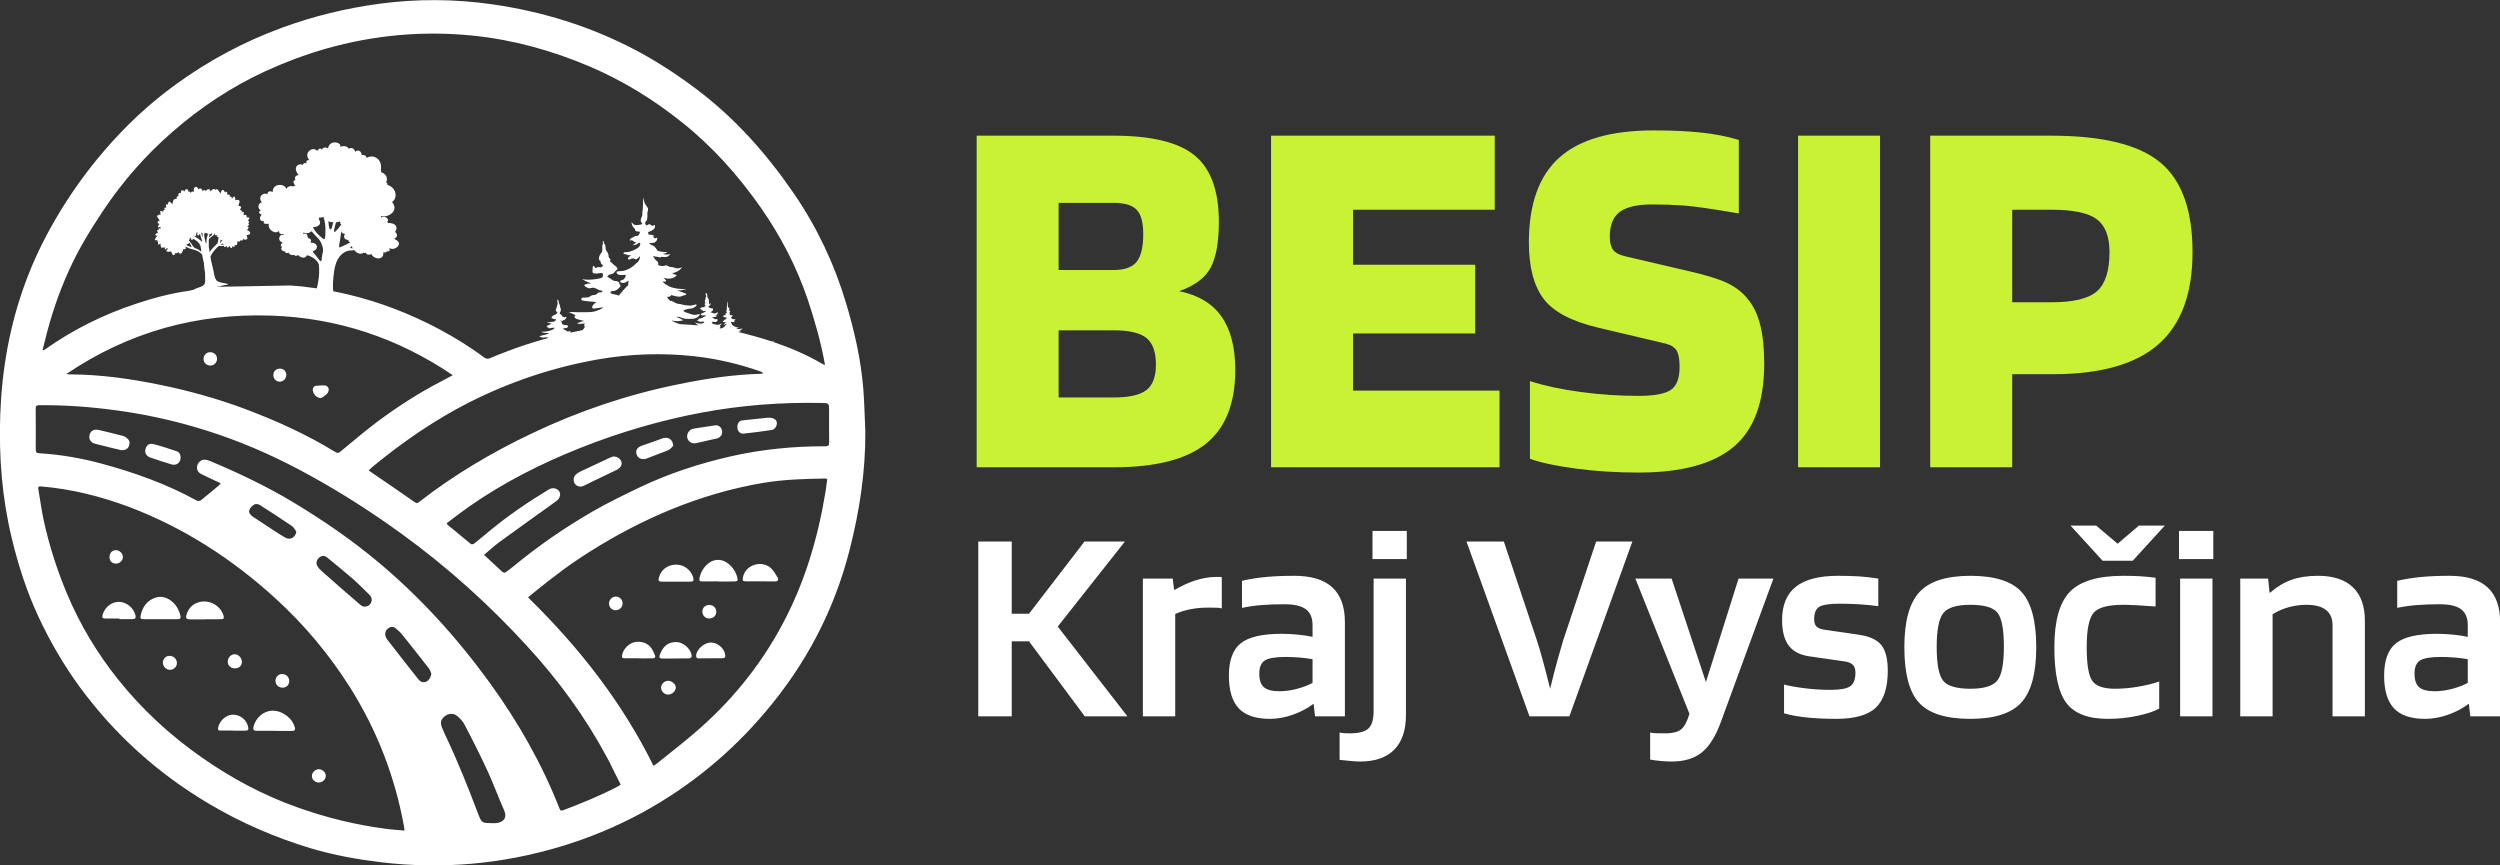
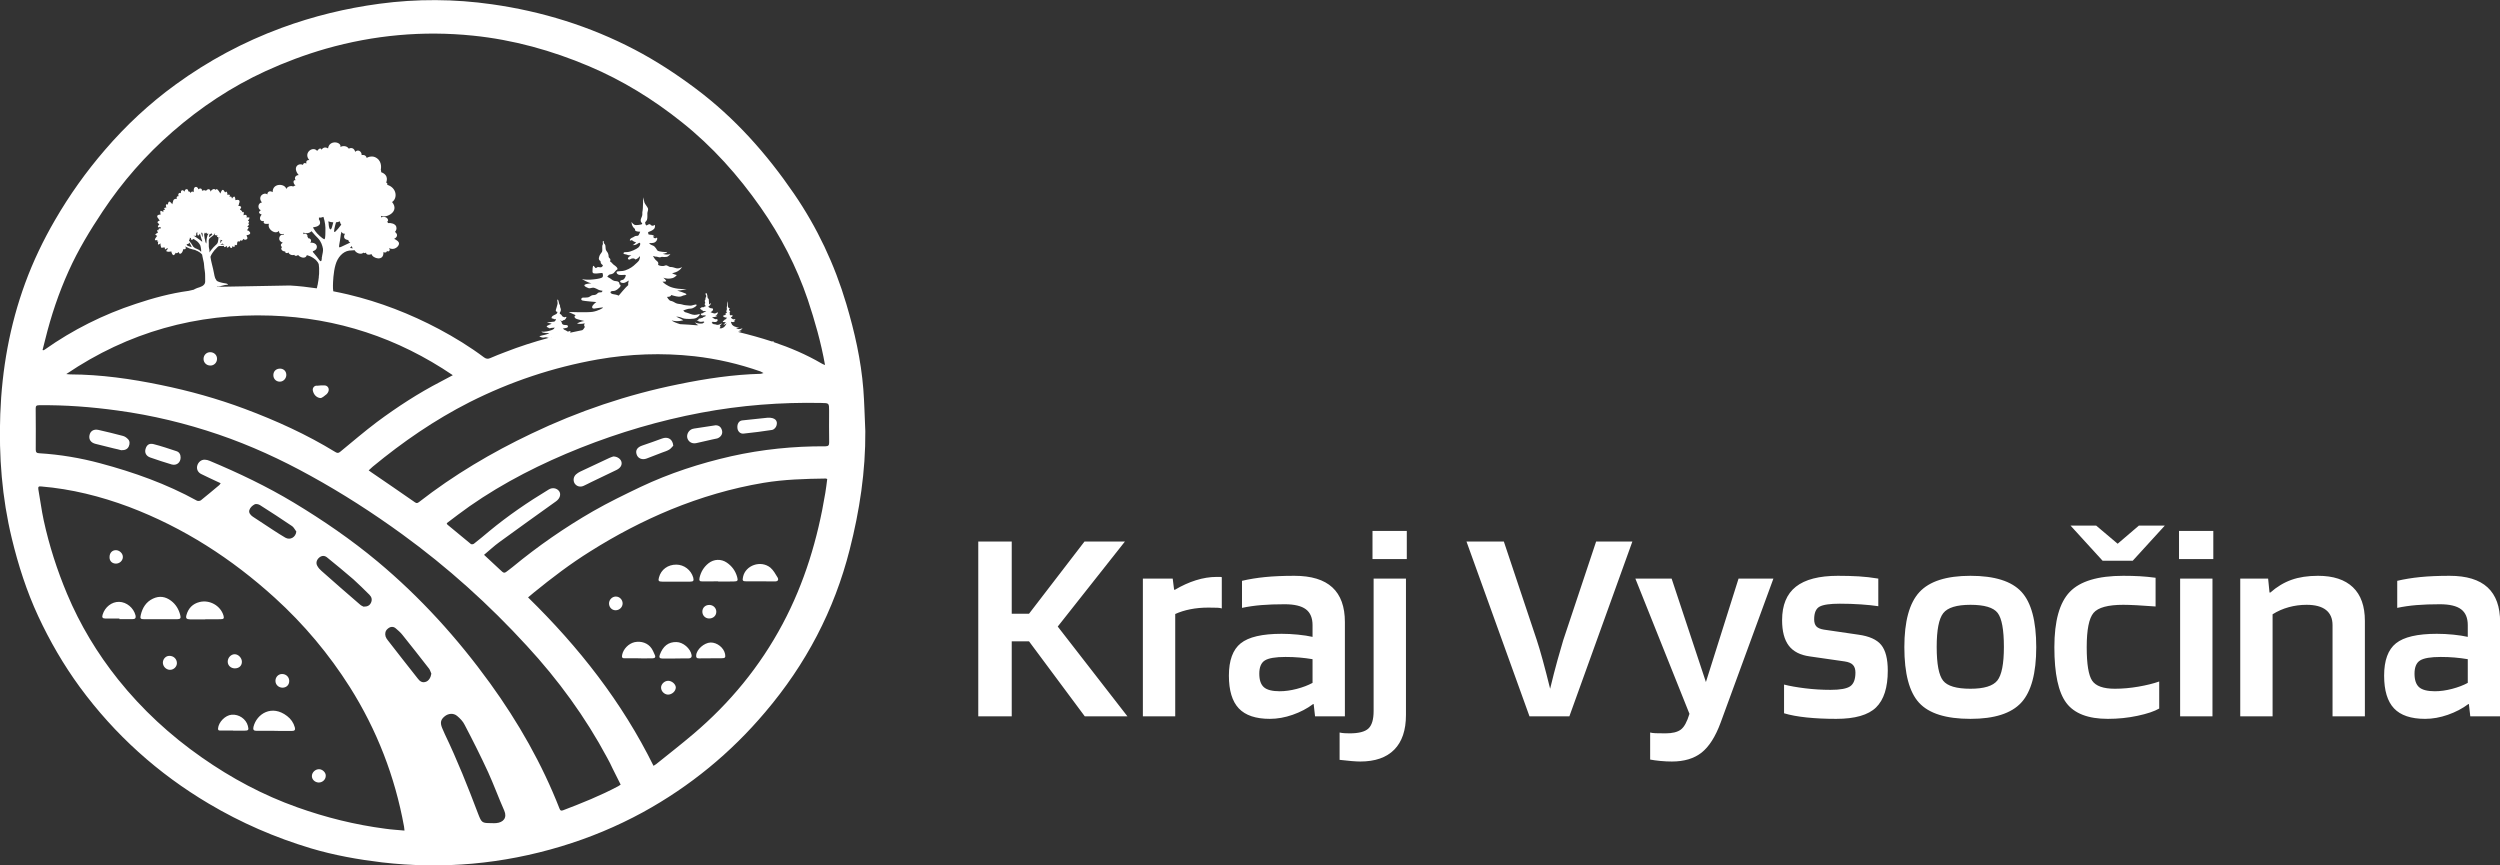
<svg xmlns="http://www.w3.org/2000/svg" width="260px" height="90px">
  <rect width="100%" height="100%" fill="#333333" stroke="none" />
-   <path fill-rule="evenodd" fill="rgb(201, 242, 53)" d="M224.475,35.810 C222.110,37.882 218.452,38.917 213.502,38.917 L209.267,38.917 L209.267,48.597 L200.742,48.597 L200.742,14.112 L213.337,14.112 C218.653,14.112 222.430,15.039 224.667,16.890 C226.903,18.742 228.022,21.849 228.022,26.212 C228.022,30.539 226.840,33.739 224.475,35.810 ZM218.067,22.802 C217.187,22.142 215.610,21.812 213.337,21.812 L209.267,21.812 L209.267,31.437 L213.337,31.437 C215.647,31.437 217.233,31.052 218.095,30.282 C218.956,29.512 219.387,28.156 219.387,26.212 C219.387,24.599 218.947,23.462 218.067,22.802 ZM186.998,14.112 L195.523,14.112 L195.523,48.597 L186.998,48.597 L186.998,14.112 ZM170.388,49.147 C168.114,49.147 165.951,49.010 163.898,48.735 C161.844,48.460 160.249,48.121 159.113,47.717 L159.113,39.632 C160.579,40.109 162.321,40.485 164.338,40.760 C166.354,41.035 168.371,41.172 170.388,41.172 C172.001,41.172 173.119,40.971 173.743,40.567 C174.366,40.164 174.678,39.357 174.678,38.147 C174.678,37.377 174.576,36.819 174.375,36.470 C174.173,36.122 173.779,35.874 173.193,35.727 L166.208,34.077 C163.421,33.417 161.523,32.409 160.515,31.052 C159.506,29.696 159.003,27.752 159.003,25.222 C159.003,21.226 160.056,18.284 162.165,16.395 C164.273,14.507 167.546,13.562 171.983,13.562 C173.816,13.562 175.448,13.636 176.878,13.782 C178.308,13.929 179.628,14.186 180.838,14.552 L180.838,22.197 C178.051,21.721 176.135,21.446 175.090,21.372 C174.045,21.299 172.954,21.262 171.818,21.262 C170.278,21.262 169.159,21.519 168.463,22.032 C167.766,22.546 167.418,23.407 167.418,24.617 C167.418,25.204 167.528,25.654 167.748,25.965 C167.968,26.277 168.389,26.506 169.013,26.652 L175.613,28.192 C177.519,28.632 178.894,29.064 179.738,29.485 C180.581,29.907 181.259,30.447 181.773,31.107 C182.359,31.804 182.790,32.702 183.065,33.802 C183.340,34.902 183.478,36.241 183.478,37.817 C183.478,41.814 182.414,44.702 180.288,46.480 C178.161,48.259 174.861,49.147 170.388,49.147 ZM132.190,14.112 L155.455,14.112 L155.455,21.812 L140.715,21.812 L140.715,27.532 L153.420,27.532 L153.420,34.682 L140.715,34.682 L140.715,40.622 L155.950,40.622 L155.950,48.597 L132.190,48.597 L132.190,14.112 ZM115.817,48.597 L101.572,48.597 L101.572,14.112 L115.817,14.112 C119.777,14.112 122.590,14.800 124.259,16.175 C125.927,17.550 126.762,19.851 126.762,23.077 C126.762,25.131 126.487,26.699 125.937,27.780 C125.387,28.862 124.287,29.696 122.637,30.282 C124.617,30.686 126.083,31.566 127.037,32.922 C127.990,34.279 128.467,36.131 128.467,38.477 C128.467,41.961 127.449,44.519 125.414,46.150 C123.379,47.782 120.180,48.597 115.817,48.597 ZM118.209,21.812 C117.750,21.336 116.953,21.097 115.817,21.097 L110.097,21.097 L110.097,28.082 L115.817,28.082 C116.953,28.082 117.750,27.799 118.209,27.230 C118.667,26.662 118.897,25.699 118.897,24.342 C118.897,23.132 118.667,22.289 118.209,21.812 ZM119.227,35.150 C118.567,34.619 117.430,34.352 115.817,34.352 L110.097,34.352 L110.097,41.337 L115.817,41.337 C117.430,41.337 118.567,41.081 119.227,40.567 C119.887,40.054 120.217,39.174 120.217,37.927 C120.217,36.607 119.887,35.682 119.227,35.150 Z" />
  <path fill-rule="evenodd" fill="rgb(255, 255, 255)" d="M256.910,74.500 L256.765,73.224 L256.707,73.224 C256.088,73.688 255.378,74.060 254.576,74.340 C253.773,74.621 252.985,74.761 252.212,74.761 C250.743,74.761 249.665,74.399 248.979,73.673 C248.292,72.949 247.949,71.813 247.949,70.266 C247.949,68.681 248.360,67.559 249.182,66.902 C250.003,66.245 251.419,65.916 253.430,65.916 C253.991,65.916 254.561,65.945 255.141,66.003 C255.721,66.061 256.224,66.138 256.649,66.235 L256.649,65.017 C256.649,64.263 256.417,63.712 255.953,63.364 C255.489,63.016 254.754,62.842 253.749,62.842 C252.840,62.842 252.033,62.871 251.328,62.929 C250.622,62.987 249.950,63.084 249.312,63.219 L249.312,60.406 C250.047,60.232 250.844,60.102 251.705,60.015 C252.565,59.928 253.585,59.884 254.764,59.884 C256.523,59.884 257.838,60.285 258.708,61.088 C259.578,61.890 260.013,63.093 260.013,64.698 L260.013,74.500 L256.910,74.500 ZM256.649,68.555 C256.185,68.478 255.726,68.420 255.272,68.381 C254.817,68.342 254.339,68.323 253.836,68.323 C252.792,68.323 252.077,68.444 251.690,68.686 C251.303,68.927 251.110,69.386 251.110,70.063 C251.110,70.720 251.270,71.189 251.589,71.470 C251.908,71.750 252.454,71.890 253.227,71.890 C253.788,71.890 254.382,71.808 255.011,71.644 C255.639,71.479 256.185,71.271 256.649,71.020 L256.649,68.555 ZM242.584,65.017 C242.584,64.321 242.357,63.794 241.903,63.437 C241.448,63.079 240.776,62.900 239.887,62.900 C239.249,62.900 238.630,62.982 238.031,63.147 C237.432,63.311 236.871,63.557 236.349,63.886 L236.349,74.500 L232.985,74.500 L232.985,60.174 L235.885,60.174 L236.030,61.624 L236.117,61.624 C236.794,61.025 237.524,60.585 238.307,60.305 C239.090,60.024 240.013,59.884 241.076,59.884 C242.661,59.884 243.870,60.280 244.701,61.073 C245.532,61.866 245.948,63.035 245.948,64.582 L245.948,74.500 L242.584,74.500 L242.584,65.017 ZM226.617,55.215 L230.184,55.215 L230.184,58.144 L226.617,58.144 L226.617,55.215 ZM218.671,58.318 L215.336,54.664 L218.004,54.664 L220.237,56.549 L222.441,54.664 L225.138,54.664 L221.803,58.318 L218.671,58.318 ZM220.817,59.884 C221.455,59.884 222.030,59.899 222.542,59.928 C223.054,59.957 223.601,60.010 224.181,60.087 L224.181,63.074 C223.427,63.016 222.769,62.973 222.209,62.944 C221.648,62.915 221.184,62.900 220.817,62.900 C219.231,62.900 218.202,63.180 217.728,63.741 C217.254,64.302 217.018,65.491 217.018,67.308 C217.018,69.067 217.206,70.227 217.583,70.788 C217.960,71.349 218.748,71.629 219.947,71.629 C220.739,71.629 221.556,71.557 222.397,71.411 C223.238,71.266 223.958,71.088 224.558,70.875 L224.558,73.688 C224.055,73.978 223.306,74.229 222.310,74.442 C221.314,74.655 220.285,74.761 219.222,74.761 C217.172,74.761 215.732,74.210 214.901,73.108 C214.069,72.006 213.654,70.073 213.654,67.308 C213.654,64.582 214.190,62.663 215.263,61.552 C216.336,60.440 218.187,59.884 220.817,59.884 ZM204.925,74.761 C202.392,74.761 200.613,74.205 199.589,73.094 C198.564,71.982 198.052,70.053 198.052,67.308 C198.052,64.621 198.574,62.712 199.618,61.581 C200.662,60.450 202.431,59.884 204.925,59.884 C207.438,59.884 209.207,60.440 210.232,61.552 C211.256,62.663 211.769,64.582 211.769,67.308 C211.769,70.015 211.251,71.934 210.217,73.065 C209.183,74.196 207.419,74.761 204.925,74.761 ZM207.752,63.741 C207.317,63.180 206.375,62.900 204.925,62.900 C203.494,62.900 202.551,63.190 202.097,63.770 C201.643,64.350 201.416,65.520 201.416,67.279 C201.416,69.058 201.638,70.227 202.083,70.788 C202.527,71.349 203.475,71.629 204.925,71.629 C206.336,71.629 207.269,71.344 207.723,70.774 C208.177,70.203 208.405,69.038 208.405,67.279 C208.405,65.481 208.187,64.302 207.752,63.741 ZM190.964,74.761 C189.843,74.761 188.818,74.713 187.890,74.616 C186.962,74.519 186.179,74.374 185.541,74.181 L185.541,71.194 C186.140,71.349 186.875,71.479 187.745,71.585 C188.615,71.692 189.495,71.745 190.384,71.745 C191.389,71.745 192.071,71.619 192.429,71.368 C192.786,71.117 192.965,70.643 192.965,69.947 C192.965,69.599 192.878,69.333 192.704,69.150 C192.530,68.966 192.240,68.845 191.834,68.787 L188.209,68.265 C187.223,68.130 186.498,67.758 186.034,67.149 C185.570,66.540 185.338,65.655 185.338,64.495 C185.338,62.929 185.817,61.769 186.774,61.015 C187.731,60.261 189.185,59.884 191.138,59.884 C191.931,59.884 192.656,59.903 193.313,59.942 C193.970,59.981 194.647,60.058 195.343,60.174 L195.343,63.045 C194.840,62.968 194.236,62.905 193.531,62.857 C192.825,62.808 192.095,62.784 191.341,62.784 C190.316,62.784 189.616,62.885 189.239,63.089 C188.862,63.292 188.673,63.731 188.673,64.408 C188.673,64.737 188.750,64.983 188.905,65.148 C189.060,65.312 189.321,65.423 189.688,65.481 L193.255,66.003 C194.396,66.158 195.193,66.515 195.648,67.076 C196.102,67.637 196.329,68.526 196.329,69.744 C196.329,71.503 195.923,72.779 195.111,73.572 C194.299,74.365 192.917,74.761 190.964,74.761 ZM176.966,78.270 C176.183,78.889 175.154,79.198 173.878,79.198 C173.491,79.198 173.094,79.179 172.688,79.140 C172.283,79.101 171.925,79.053 171.616,78.995 L171.616,76.182 C171.770,76.221 171.954,76.245 172.167,76.254 C172.379,76.264 172.727,76.269 173.211,76.269 C173.926,76.269 174.458,76.138 174.806,75.877 C175.154,75.617 175.453,75.070 175.704,74.239 L170.078,60.174 L173.849,60.174 L177.415,70.933 L180.809,60.174 L184.434,60.174 L178.952,75.138 C178.411,76.607 177.749,77.651 176.966,78.270 ZM159.067,74.500 L152.513,56.317 L156.399,56.317 L159.821,66.554 C159.995,67.076 160.203,67.777 160.445,68.657 C160.686,69.536 160.942,70.527 161.213,71.629 C161.484,70.508 161.740,69.512 161.982,68.642 C162.223,67.772 162.421,67.086 162.576,66.583 L165.998,56.317 L169.768,56.317 L163.214,74.500 L159.067,74.500 ZM142.740,55.215 L146.307,55.215 L146.307,58.144 L142.740,58.144 L142.740,55.215 ZM142.856,60.174 L146.220,60.174 L146.220,74.355 C146.220,75.940 145.814,77.144 145.002,77.965 C144.190,78.787 143.011,79.198 141.464,79.198 C141.251,79.198 140.962,79.183 140.594,79.154 C140.227,79.125 139.802,79.082 139.318,79.024 L139.318,76.182 C139.492,76.221 139.666,76.245 139.840,76.254 C140.014,76.264 140.188,76.269 140.362,76.269 C141.309,76.269 141.962,76.100 142.320,75.761 C142.677,75.423 142.856,74.819 142.856,73.949 L142.856,60.174 ZM136.621,73.224 L136.563,73.224 C135.944,73.688 135.234,74.060 134.432,74.340 C133.629,74.621 132.841,74.761 132.068,74.761 C130.599,74.761 129.521,74.399 128.835,73.673 C128.148,72.949 127.805,71.813 127.805,70.266 C127.805,68.681 128.216,67.559 129.038,66.902 C129.859,66.245 131.275,65.916 133.286,65.916 C133.847,65.916 134.417,65.945 134.997,66.003 C135.577,66.061 136.080,66.138 136.505,66.235 L136.505,65.017 C136.505,64.263 136.273,63.712 135.809,63.364 C135.345,63.016 134.610,62.842 133.605,62.842 C132.696,62.842 131.889,62.871 131.184,62.929 C130.478,62.987 129.806,63.084 129.168,63.219 L129.168,60.406 C129.903,60.232 130.700,60.102 131.561,60.015 C132.421,59.928 133.441,59.884 134.620,59.884 C136.379,59.884 137.694,60.285 138.564,61.088 C139.434,61.890 139.869,63.093 139.869,64.698 L139.869,74.500 L136.766,74.500 L136.621,73.224 ZM136.505,68.555 C136.041,68.478 135.582,68.420 135.128,68.381 C134.673,68.342 134.195,68.323 133.692,68.323 C132.648,68.323 131.933,68.444 131.546,68.686 C131.159,68.927 130.966,69.386 130.966,70.063 C130.966,70.720 131.126,71.189 131.445,71.470 C131.764,71.750 132.310,71.890 133.083,71.890 C133.644,71.890 134.238,71.808 134.867,71.644 C135.495,71.479 136.041,71.271 136.505,71.020 L136.505,68.555 ZM125.674,63.190 C124.997,63.190 124.369,63.248 123.789,63.364 C123.209,63.480 122.687,63.644 122.223,63.857 L122.223,74.500 L118.859,74.500 L118.859,60.174 L121.962,60.174 L122.107,61.334 L122.194,61.334 C122.909,60.909 123.634,60.580 124.369,60.348 C125.103,60.116 125.819,60.000 126.515,60.000 C126.708,60.000 126.838,60.000 126.906,60.000 C126.974,60.000 127.027,60.010 127.066,60.029 L127.066,63.277 C126.950,63.238 126.800,63.214 126.616,63.205 C126.432,63.195 126.118,63.190 125.674,63.190 ZM112.818,74.500 L107.018,66.699 L105.220,66.699 L105.220,74.500 L101.740,74.500 L101.740,56.317 L105.220,56.317 L105.220,63.828 L107.018,63.828 L112.789,56.317 L116.994,56.317 L110.005,65.162 L117.255,74.500 L112.818,74.500 ZM230.097,74.500 L226.733,74.500 L226.733,60.174 L230.097,60.174 L230.097,74.500 Z" />
-   <path fill-rule="evenodd" fill="rgb(255, 255, 255)" d="M88.370,57.148 C86.766,63.476 83.809,69.093 79.582,74.063 C75.989,78.314 71.755,81.787 66.869,84.471 C64.152,85.953 61.310,87.133 58.363,88.022 C52.270,89.863 46.070,90.422 39.745,89.690 C37.230,89.388 34.753,88.948 32.329,88.225 C28.607,87.106 25.066,85.570 21.726,83.587 C16.421,80.445 11.945,76.416 8.301,71.456 C6.607,69.139 5.178,66.671 3.972,64.079 C2.769,61.483 1.903,58.786 1.233,56.015 C0.199,51.749 -0.130,47.434 0.028,43.069 C0.202,38.404 1.006,33.847 2.618,29.446 C3.454,27.167 4.496,24.992 5.719,22.887 C7.223,20.291 8.950,17.867 10.908,15.597 C13.096,13.053 15.532,10.775 18.257,8.798 C21.652,6.326 25.331,4.353 29.281,2.899 C32.577,1.685 35.973,0.859 39.452,0.391 C43.364,-0.134 47.264,-0.110 51.161,0.445 C56.379,1.185 61.338,2.721 65.992,5.153 C68.240,6.327 70.358,7.717 72.392,9.242 C76.433,12.273 79.729,15.989 82.566,20.130 C84.992,23.667 86.799,27.508 88.019,31.615 C88.878,34.510 89.545,37.436 89.785,40.455 C89.897,41.910 89.925,43.379 89.993,44.843 C90.025,49.022 89.397,53.115 88.370,57.148 ZM67.966,79.647 C68.100,79.558 68.169,79.524 68.236,79.473 C69.528,78.433 70.835,77.418 72.098,76.344 C75.916,73.108 79.034,69.317 81.386,64.903 C83.674,60.619 85.044,56.029 85.832,51.266 C85.917,50.789 85.966,50.292 86.031,49.821 C85.958,49.796 85.927,49.767 85.893,49.767 C83.713,49.797 81.557,49.858 79.405,50.215 C76.092,50.772 72.884,51.719 69.774,52.989 C66.840,54.200 64.062,55.656 61.372,57.353 C59.324,58.632 57.409,60.088 55.532,61.616 C55.326,61.789 55.122,61.953 54.918,62.129 C60.208,67.304 64.689,73.014 67.966,79.647 ZM45.976,75.697 C46.070,75.916 46.159,76.137 46.260,76.346 C47.558,79.048 48.665,81.835 49.727,84.640 C50.087,85.571 50.134,85.606 51.092,85.604 C51.263,85.604 51.434,85.627 51.595,85.604 C52.354,85.540 52.766,85.047 52.442,84.303 C51.856,82.987 51.365,81.626 50.764,80.307 C49.998,78.645 49.179,77.012 48.323,75.382 C48.154,75.028 47.845,74.710 47.541,74.458 C47.154,74.131 46.613,74.193 46.240,74.503 C45.832,74.842 45.761,75.151 45.976,75.697 ZM44.278,70.910 C44.595,70.812 44.810,70.442 44.860,70.060 C44.781,69.887 44.736,69.698 44.633,69.555 C43.713,68.368 42.783,67.188 41.838,66.009 C41.636,65.760 41.389,65.543 41.141,65.335 C40.871,65.117 40.570,65.174 40.330,65.386 C40.073,65.592 40.016,65.885 40.099,66.188 C40.151,66.327 40.228,66.473 40.323,66.578 C41.357,67.916 42.409,69.250 43.454,70.576 C43.651,70.844 43.911,71.040 44.278,70.910 ZM4.544,54.108 C5.116,56.740 5.934,59.283 6.975,61.762 C8.325,64.980 10.111,67.945 12.288,70.670 C14.785,73.790 17.702,76.484 20.991,78.778 C24.074,80.937 27.361,82.697 30.920,83.962 C33.900,85.024 36.944,85.779 40.081,86.188 C40.706,86.279 41.357,86.314 42.067,86.380 C42.039,86.174 42.039,86.048 42.016,85.942 C41.073,80.760 39.202,75.929 36.391,71.469 C34.215,68.034 31.615,64.928 28.582,62.173 C24.102,58.104 19.097,54.871 13.412,52.716 C10.466,51.616 7.433,50.854 4.287,50.591 C4.016,50.558 3.948,50.629 3.987,50.889 C4.183,51.964 4.314,53.051 4.544,54.108 ZM38.423,61.857 C37.871,61.317 37.327,60.762 36.747,60.245 C35.855,59.468 34.932,58.723 34.011,57.969 C33.759,57.763 33.466,57.763 33.197,57.988 C32.919,58.230 32.825,58.569 33.011,58.871 C33.118,59.064 33.266,59.231 33.435,59.374 C34.767,60.554 36.102,61.726 37.452,62.883 C37.571,62.993 37.743,63.057 37.813,63.094 C38.241,63.096 38.458,62.955 38.589,62.670 C38.722,62.370 38.660,62.094 38.423,61.857 ZM30.818,55.283 C30.674,55.098 30.567,54.857 30.390,54.725 C29.281,53.976 28.162,53.241 27.027,52.525 C26.875,52.432 26.600,52.375 26.464,52.463 C26.254,52.573 26.026,52.778 25.947,53.015 C25.823,53.299 26.042,53.561 26.282,53.727 C27.003,54.211 27.727,54.685 28.460,55.159 C28.859,55.410 29.264,55.686 29.680,55.920 C30.183,56.202 30.756,55.874 30.818,55.283 ZM3.711,42.486 C3.721,43.907 3.730,45.333 3.717,46.758 C3.715,47.045 3.819,47.130 4.103,47.140 C6.251,47.271 8.362,47.626 10.443,48.186 C13.927,49.120 17.307,50.320 20.477,52.067 C20.583,52.125 20.800,52.103 20.895,52.029 C21.544,51.514 22.167,50.977 22.804,50.451 C22.847,50.416 22.879,50.354 22.950,50.255 C22.804,50.179 22.676,50.129 22.558,50.075 C22.002,49.803 21.440,49.566 20.895,49.284 C20.553,49.096 20.421,48.753 20.519,48.414 C20.619,48.061 20.933,47.792 21.300,47.807 C21.469,47.812 21.645,47.858 21.808,47.928 C24.820,49.190 27.761,50.591 30.562,52.277 C33.603,54.113 36.534,56.121 39.258,58.391 C43.708,62.104 47.573,66.369 50.971,71.062 C53.907,75.123 56.372,79.444 58.195,84.109 C58.286,84.330 58.365,84.333 58.569,84.265 C60.518,83.521 62.457,82.747 64.301,81.763 C64.378,81.711 64.465,81.654 64.549,81.600 C64.255,81.002 63.977,80.445 63.696,79.895 C63.525,79.526 63.353,79.177 63.151,78.817 C60.877,74.567 58.058,70.707 54.782,67.156 C50.851,62.865 46.549,58.993 41.834,55.566 C38.785,53.350 35.616,51.311 32.304,49.487 C29.234,47.787 26.056,46.327 22.740,45.193 C19.322,44.028 15.821,43.182 12.229,42.695 C9.515,42.320 6.789,42.110 4.051,42.144 C3.780,42.145 3.709,42.233 3.711,42.486 ZM48.837,41.826 C45.217,43.664 41.897,45.950 38.765,48.532 C38.631,48.648 38.513,48.759 38.342,48.919 C38.456,49.000 38.529,49.052 38.613,49.114 C40.129,50.155 41.665,51.197 43.175,52.253 C43.356,52.369 43.440,52.308 43.575,52.215 C47.199,49.393 51.123,47.070 55.260,45.101 C60.146,42.760 65.261,41.035 70.566,39.962 C73.396,39.381 76.233,38.950 79.127,38.876 C79.197,38.870 79.263,38.832 79.405,38.797 C79.243,38.714 79.170,38.667 79.095,38.632 C76.851,37.843 74.559,37.312 72.207,37.048 C68.854,36.679 65.505,36.798 62.163,37.382 C57.511,38.207 53.069,39.691 48.837,41.826 ZM57.355,35.066 C57.354,35.059 57.351,35.046 57.351,35.046 C57.351,35.046 57.340,35.062 57.312,35.073 C57.333,35.071 57.340,35.070 57.355,35.066 ZM28.198,32.823 C20.452,32.555 13.344,34.539 6.892,38.903 C7.034,38.916 7.176,38.938 7.320,38.938 C10.495,38.950 13.620,39.397 16.724,40.038 C19.696,40.648 22.605,41.456 25.456,42.522 C28.733,43.749 31.896,45.184 34.877,47.011 C35.092,47.140 35.204,47.136 35.396,46.973 C36.657,45.939 37.904,44.867 39.205,43.887 C41.311,42.323 43.500,40.897 45.832,39.691 C46.238,39.478 46.628,39.260 47.093,39.020 C41.353,35.132 35.068,33.058 28.198,32.823 ZM34.408,23.844 C34.480,23.801 34.552,23.601 34.662,23.124 C34.489,23.115 34.300,23.083 34.144,23.021 C34.151,23.105 34.175,23.171 34.178,23.228 C34.184,23.429 34.224,23.791 34.341,23.849 C34.348,23.850 34.352,23.852 34.352,23.853 C34.355,23.854 34.357,23.853 34.366,23.854 C34.373,23.854 34.380,23.854 34.380,23.854 C34.381,23.854 34.384,23.854 34.384,23.852 C34.387,23.852 34.387,23.852 34.387,23.851 C34.391,23.850 34.399,23.849 34.408,23.844 ZM32.578,23.632 C32.577,23.656 32.576,23.683 32.572,23.702 C32.632,23.801 32.706,23.911 32.783,24.031 C32.990,24.340 33.536,24.811 33.692,24.872 C33.699,24.876 33.701,24.877 33.708,24.877 C33.710,24.877 33.715,24.877 33.723,24.877 C33.730,24.877 33.731,24.877 33.733,24.876 C33.737,24.876 33.739,24.874 33.739,24.872 C33.742,24.872 33.743,24.872 33.745,24.870 C33.754,24.868 33.761,24.867 33.763,24.865 C33.763,24.864 33.765,24.860 33.766,24.854 C33.807,24.801 33.821,24.655 33.835,24.438 L33.835,24.438 C33.835,24.422 33.835,24.407 33.835,24.390 C33.838,24.292 33.839,24.181 33.842,24.051 C33.869,23.599 33.808,23.073 33.637,22.553 C33.533,22.596 33.327,22.668 33.165,22.622 C33.188,22.674 33.187,22.733 33.154,22.783 C33.660,23.583 32.578,23.632 32.578,23.632 ZM32.986,22.395 C32.986,22.391 32.986,22.391 32.986,22.391 C32.984,22.391 32.981,22.391 32.981,22.391 C32.983,22.391 32.985,22.392 32.986,22.395 ZM31.552,24.283 C31.551,24.283 31.551,24.283 31.550,24.283 C31.545,24.301 31.531,24.315 31.520,24.330 C31.517,24.335 31.515,24.337 31.515,24.338 C31.514,24.341 31.514,24.345 31.513,24.347 C31.514,24.350 31.515,24.351 31.517,24.360 C31.521,24.353 31.521,24.351 31.529,24.350 C31.531,24.350 31.535,24.350 31.541,24.348 C31.551,24.340 31.563,24.334 31.584,24.320 C31.584,24.318 31.585,24.318 31.585,24.318 C31.597,24.315 31.620,24.314 31.626,24.305 L31.626,24.305 C31.651,24.303 31.658,24.300 31.684,24.300 L31.684,24.300 C31.691,24.298 31.715,24.299 31.723,24.299 L31.726,24.299 C31.746,24.301 31.758,24.302 31.768,24.305 C31.773,24.305 31.777,24.305 31.781,24.307 C31.791,24.313 31.793,24.315 31.816,24.316 C31.821,24.316 31.823,24.318 31.824,24.320 C31.827,24.331 31.841,24.336 31.854,24.340 C31.855,24.345 31.857,24.347 31.863,24.349 C31.870,24.351 31.884,24.354 31.887,24.367 C31.892,24.372 31.896,24.376 31.901,24.383 C31.908,24.386 31.916,24.387 31.918,24.389 C31.925,24.406 31.930,24.408 31.932,24.421 C31.933,24.422 31.935,24.422 31.935,24.422 C31.992,24.496 31.995,24.584 31.961,24.656 C31.998,24.651 32.067,24.675 32.041,24.779 C32.214,24.748 32.487,24.948 32.272,25.244 C32.382,25.216 32.919,25.244 32.954,25.634 C32.988,26.019 32.543,26.123 32.543,26.123 C32.541,26.144 32.537,26.175 32.535,26.200 C32.578,26.267 32.630,26.323 32.667,26.360 C32.862,26.564 33.088,26.889 33.219,27.061 C33.342,27.229 33.452,27.191 33.466,26.910 C33.466,26.880 33.466,26.845 33.467,26.807 C33.467,26.795 33.467,26.794 33.468,26.779 C33.479,26.743 33.490,26.707 33.494,26.671 C33.497,26.660 33.497,26.640 33.497,26.631 C33.498,26.623 33.499,26.610 33.500,26.608 C33.555,26.360 33.617,26.078 33.588,25.864 C33.533,25.554 33.400,25.120 33.073,24.779 C32.880,24.593 32.653,24.343 32.398,24.044 C32.179,24.264 31.824,24.318 31.560,24.181 C31.568,24.194 31.568,24.213 31.561,24.225 C31.561,24.228 31.562,24.230 31.561,24.230 C31.560,24.252 31.555,24.263 31.552,24.283 ZM22.588,24.535 C22.600,24.521 22.614,24.501 22.634,24.488 C22.633,24.487 22.631,24.485 22.631,24.480 C22.567,24.487 22.498,24.485 22.438,24.469 C22.399,24.456 22.352,24.453 22.336,24.407 C22.330,24.351 22.358,24.303 22.387,24.252 C22.368,24.261 22.359,24.268 22.344,24.274 C22.299,24.345 22.258,24.407 22.195,24.469 C22.087,24.575 21.946,24.646 21.825,24.758 C21.772,24.812 21.732,24.877 21.715,24.965 C21.713,24.971 21.711,24.988 21.709,24.999 C21.709,25.089 21.711,25.154 21.715,25.242 C21.709,25.374 21.712,25.516 21.716,25.649 C21.729,25.767 21.747,25.869 21.778,25.977 C21.779,26.008 21.779,26.035 21.779,26.059 C21.780,26.130 21.782,26.200 21.793,26.267 C21.806,26.247 21.812,26.235 21.815,26.212 C21.860,26.130 21.921,26.056 21.983,25.976 C22.115,25.801 22.260,25.647 22.430,25.493 C22.498,25.430 22.569,25.368 22.622,25.280 C22.667,25.200 22.673,25.106 22.687,25.018 C22.699,24.934 22.738,24.811 22.711,24.727 C22.707,24.703 22.704,24.678 22.698,24.651 C22.658,24.653 22.613,24.646 22.580,24.624 C22.556,24.606 22.568,24.562 22.588,24.535 ZM22.015,24.221 C21.986,24.252 21.953,24.283 21.919,24.314 C21.884,24.346 21.839,24.368 21.797,24.351 C21.789,24.370 21.784,24.378 21.782,24.390 C21.776,24.438 21.757,24.488 21.748,24.534 C21.748,24.536 21.748,24.538 21.748,24.540 C21.745,24.593 21.735,24.632 21.721,24.681 C21.794,24.622 21.882,24.575 21.950,24.512 C22.008,24.469 22.056,24.415 22.103,24.358 C22.091,24.362 22.087,24.361 22.079,24.360 C21.988,24.353 21.990,24.283 22.015,24.221 ZM21.267,24.164 C21.257,24.190 21.238,24.216 21.230,24.234 C21.230,24.268 21.233,24.305 21.233,24.340 C21.235,24.383 21.235,24.428 21.237,24.470 C21.241,24.521 21.250,24.562 21.258,24.605 C21.260,24.624 21.264,24.633 21.266,24.655 C21.266,24.686 21.268,24.719 21.274,24.756 C21.289,24.812 21.302,24.877 21.324,24.935 C21.343,25.018 21.338,25.105 21.373,25.182 C21.376,25.200 21.448,25.325 21.440,25.339 C21.488,25.219 21.472,25.057 21.482,24.932 C21.505,24.779 21.530,24.624 21.580,24.479 C21.610,24.409 21.652,24.350 21.694,24.285 C21.653,24.315 21.610,24.330 21.572,24.313 C21.508,24.283 21.459,24.241 21.439,24.180 C21.437,24.185 21.427,24.194 21.413,24.199 C21.381,24.234 21.366,24.269 21.312,24.290 C21.282,24.305 21.250,24.283 21.255,24.251 C21.258,24.221 21.266,24.192 21.267,24.164 ZM84.010,31.165 C82.846,27.729 81.185,24.539 79.101,21.561 C76.773,18.239 74.094,15.236 70.904,12.702 C67.945,10.339 64.753,8.366 61.259,6.887 C57.378,5.247 53.379,4.134 49.194,3.707 C44.008,3.177 38.898,3.641 33.880,5.069 C31.739,5.685 29.653,6.466 27.623,7.395 C24.084,9.019 20.869,11.156 17.947,13.702 C15.152,16.131 12.728,18.900 10.677,21.985 C9.357,23.968 8.126,25.994 7.150,28.165 C6.108,30.467 5.311,32.844 4.707,35.296 C4.617,35.664 4.522,36.032 4.425,36.405 C4.496,36.417 4.524,36.427 4.539,36.426 C4.583,36.404 4.625,36.373 4.664,36.350 C7.578,34.295 10.744,32.709 14.133,31.596 C15.926,30.997 17.748,30.503 19.625,30.248 C19.704,30.238 19.985,30.173 20.304,30.091 C20.294,30.091 20.287,30.091 20.281,30.093 C20.275,30.091 20.259,30.093 20.244,30.093 C20.236,30.109 20.215,30.111 20.208,30.113 C20.184,30.123 20.187,30.111 20.197,30.091 C20.183,30.090 20.197,30.077 20.207,30.076 C20.212,30.075 20.228,30.073 20.242,30.069 C20.557,29.888 20.996,29.885 21.236,29.580 C21.334,29.460 21.345,29.318 21.338,29.169 C21.332,28.997 21.328,28.841 21.334,28.675 C21.346,28.314 21.241,27.963 21.227,27.602 C21.214,27.446 21.203,27.260 21.150,27.104 C21.143,27.081 21.139,27.062 21.134,27.038 C21.105,26.884 21.071,26.730 21.036,26.577 C21.037,26.558 21.036,26.551 21.035,26.542 C21.033,26.520 21.031,26.513 21.027,26.500 C21.024,26.485 21.019,26.485 21.015,26.483 C21.004,26.471 20.998,26.456 20.995,26.453 C20.991,26.443 20.988,26.436 20.984,26.434 C20.969,26.422 20.963,26.420 20.957,26.401 C20.952,26.399 20.945,26.394 20.938,26.391 C20.927,26.382 20.920,26.364 20.901,26.355 C20.849,26.298 20.774,26.243 20.693,26.200 C20.618,26.144 20.537,26.109 20.448,26.075 C20.386,26.035 20.329,26.008 20.264,25.988 C20.183,25.959 20.106,25.957 20.029,25.935 C19.921,25.907 19.816,25.880 19.714,25.841 C19.693,25.833 19.664,25.821 19.629,25.803 L19.628,25.802 C19.561,25.772 19.490,25.740 19.420,25.706 C19.406,25.704 19.392,25.701 19.389,25.691 C19.366,25.683 19.357,25.679 19.342,25.670 C19.319,25.662 19.288,25.648 19.265,25.636 C19.254,25.634 19.251,25.631 19.243,25.625 C19.240,25.625 19.240,25.621 19.237,25.621 C19.240,25.625 19.244,25.629 19.247,25.632 C19.299,25.701 19.371,25.784 19.301,25.866 C19.252,25.938 19.155,25.935 19.081,25.921 C19.075,25.914 19.059,25.908 19.050,25.906 C19.049,25.940 19.047,25.967 19.043,25.989 C19.007,26.130 18.921,26.339 18.772,26.389 C18.664,26.422 18.604,26.320 18.582,26.196 C18.538,26.246 18.493,26.298 18.431,26.319 C18.393,26.332 18.364,26.332 18.335,26.329 C18.318,26.329 18.299,26.312 18.299,26.285 C18.296,26.281 18.294,26.270 18.293,26.267 C18.259,26.330 18.220,26.393 18.168,26.454 C18.143,26.485 18.091,26.551 18.032,26.538 C17.933,26.503 17.854,26.331 17.833,26.236 C17.823,26.206 17.821,26.175 17.821,26.144 C17.790,26.145 17.763,26.160 17.739,26.165 C17.594,26.193 17.440,26.198 17.306,26.130 C17.294,26.126 17.296,26.103 17.298,26.091 C17.311,26.018 17.375,25.957 17.438,25.908 C17.446,25.900 17.466,25.891 17.478,25.871 C17.439,25.863 17.406,25.837 17.394,25.803 C17.386,25.811 17.380,25.820 17.375,25.821 C17.313,25.860 17.248,25.906 17.178,25.940 C17.169,25.943 17.146,25.940 17.144,25.926 C17.135,25.838 17.151,25.771 17.171,25.696 C17.132,25.736 17.100,25.772 17.036,25.783 C17.030,25.785 17.015,25.772 17.008,25.763 C17.002,25.740 17.002,25.714 17.002,25.687 C16.997,25.703 16.985,25.709 16.972,25.714 C16.904,25.772 16.801,25.823 16.757,25.716 C16.714,25.616 16.692,25.492 16.690,25.377 C16.689,25.362 16.689,25.337 16.690,25.308 C16.620,25.362 16.536,25.430 16.456,25.430 C16.448,25.430 16.428,25.422 16.427,25.406 C16.418,25.306 16.434,25.211 16.466,25.120 C16.463,25.120 16.461,25.120 16.461,25.120 C16.434,25.125 16.408,25.137 16.379,25.130 C16.356,25.124 16.351,25.107 16.351,25.098 C16.351,25.047 16.369,24.998 16.387,24.957 C16.309,24.983 16.213,24.997 16.130,24.983 C16.113,24.980 16.108,24.965 16.109,24.950 C16.117,24.813 16.208,24.712 16.282,24.610 C16.307,24.590 16.323,24.562 16.348,24.537 C16.278,24.516 16.211,24.471 16.146,24.438 C16.134,24.424 16.142,24.400 16.149,24.384 C16.219,24.300 16.322,24.238 16.430,24.198 C16.418,24.188 16.415,24.165 16.407,24.160 C16.365,24.103 16.364,24.030 16.352,23.963 C16.351,23.942 16.384,23.884 16.416,23.911 C16.444,23.926 16.468,23.942 16.494,23.961 C16.481,23.893 16.467,23.836 16.523,23.786 C16.573,23.733 16.631,23.756 16.690,23.793 C16.684,23.756 16.692,23.708 16.693,23.671 C16.698,23.654 16.709,23.631 16.720,23.601 C16.631,23.618 16.553,23.631 16.484,23.646 C16.449,23.654 16.419,23.634 16.418,23.601 C16.418,23.501 16.494,23.395 16.573,23.322 L16.573,23.322 C16.539,23.293 16.508,23.274 16.478,23.246 C16.414,23.195 16.348,23.138 16.405,23.052 C16.448,22.999 16.546,22.950 16.608,22.931 C16.614,22.928 16.618,22.927 16.620,22.922 C16.592,22.902 16.570,22.887 16.552,22.857 C16.520,22.825 16.490,22.785 16.479,22.746 C16.453,22.714 16.428,22.693 16.414,22.663 C16.353,22.578 16.316,22.476 16.393,22.395 C16.449,22.351 16.529,22.329 16.599,22.321 C16.633,22.317 16.672,22.310 16.709,22.316 C16.708,22.302 16.706,22.300 16.704,22.299 C16.692,22.205 16.660,22.106 16.667,22.011 C16.676,21.981 16.695,21.928 16.734,21.928 C16.803,21.940 16.930,21.992 16.989,22.067 C16.983,22.016 16.976,21.959 16.979,21.906 C16.979,21.868 17.010,21.834 17.048,21.829 C17.090,21.824 17.131,21.828 17.168,21.833 C17.138,21.793 17.107,21.753 17.087,21.709 C17.065,21.659 17.108,21.604 17.157,21.595 C17.191,21.587 17.243,21.585 17.303,21.586 C17.255,21.494 17.239,21.363 17.265,21.296 C17.271,21.264 17.301,21.230 17.337,21.244 C17.374,21.245 17.410,21.257 17.445,21.276 C17.452,21.244 17.467,21.213 17.474,21.182 C17.491,21.121 17.513,20.969 17.609,20.965 C17.648,20.960 17.684,20.993 17.717,21.023 C17.755,21.057 17.793,21.089 17.826,21.124 C17.857,21.164 17.888,21.210 17.916,21.245 C17.921,21.194 17.938,21.147 17.952,21.109 C17.968,21.040 17.987,20.969 18.010,20.904 C18.021,20.854 18.030,20.812 18.067,20.773 C18.156,20.685 18.272,20.659 18.393,20.685 C18.362,20.597 18.355,20.513 18.407,20.456 C18.460,20.403 18.510,20.388 18.571,20.405 C18.535,20.308 18.524,20.205 18.579,20.130 C18.648,20.039 18.741,20.051 18.820,20.099 C18.806,19.976 18.804,19.848 18.920,19.792 C19.034,19.754 19.118,19.829 19.177,19.942 C19.181,19.932 19.183,19.926 19.183,19.914 C19.209,19.827 19.254,19.710 19.355,19.679 C19.515,19.631 19.570,19.764 19.590,19.913 C19.696,19.886 19.767,19.976 19.834,20.068 C19.869,19.976 19.924,19.902 20.040,19.926 C20.076,19.932 20.109,19.953 20.142,19.980 C20.144,19.981 20.148,19.987 20.150,19.993 C20.149,19.955 20.148,19.915 20.147,19.882 C20.145,19.758 20.144,19.584 20.244,19.487 C20.364,19.386 20.511,19.439 20.583,19.570 C20.599,19.604 20.621,19.653 20.640,19.696 C20.676,19.655 20.723,19.618 20.785,19.604 C20.949,19.572 21.026,19.706 21.002,19.843 C21.148,19.781 21.334,19.744 21.422,19.849 C21.496,19.753 21.600,19.670 21.713,19.677 C21.790,19.690 21.855,19.742 21.872,19.825 C21.878,19.861 21.875,19.897 21.872,19.932 C21.885,19.913 21.903,19.896 21.918,19.880 C21.919,19.875 21.921,19.862 21.931,19.859 C21.955,19.826 21.986,19.793 22.021,19.769 C22.107,19.694 22.232,19.616 22.352,19.687 C22.386,19.702 22.410,19.727 22.430,19.759 C22.444,19.727 22.462,19.694 22.492,19.679 C22.538,19.655 22.602,19.696 22.640,19.727 C22.732,19.809 22.778,19.913 22.842,20.004 C22.872,20.037 22.903,20.083 22.928,20.131 C22.940,20.083 22.949,20.035 22.973,19.981 C22.992,19.933 23.017,19.882 23.048,19.842 C23.078,19.802 23.103,19.758 23.147,19.745 C23.243,19.725 23.314,19.864 23.353,19.926 C23.366,19.946 23.388,19.976 23.407,20.009 C23.437,19.979 23.473,19.956 23.514,19.937 C23.546,19.915 23.588,19.944 23.595,19.972 C23.636,20.032 23.668,20.167 23.655,20.283 C23.702,20.254 23.764,20.244 23.800,20.239 C23.856,20.236 23.924,20.276 23.905,20.335 C23.901,20.384 23.888,20.438 23.868,20.483 C23.903,20.466 23.942,20.443 23.992,20.440 C24.027,20.438 24.071,20.462 24.075,20.499 C24.103,20.554 24.110,20.610 24.130,20.662 C24.164,20.568 24.272,20.473 24.338,20.442 C24.375,20.434 24.412,20.471 24.426,20.501 C24.474,20.595 24.474,20.700 24.481,20.805 C24.481,20.811 24.481,20.814 24.482,20.818 C24.519,20.810 24.554,20.801 24.596,20.795 C24.672,20.780 24.758,20.774 24.828,20.806 C24.932,20.854 24.925,20.982 24.895,21.075 C24.890,21.111 24.879,21.149 24.858,21.183 C24.858,21.229 24.848,21.276 24.820,21.319 C24.813,21.348 24.788,21.381 24.776,21.412 C24.783,21.411 24.786,21.412 24.787,21.411 C24.858,21.412 24.974,21.430 25.029,21.466 C25.125,21.536 25.066,21.617 25.025,21.689 C24.999,21.724 24.977,21.760 24.954,21.795 C24.954,21.795 24.953,21.795 24.950,21.796 C25.050,21.844 25.161,21.927 25.194,22.029 C25.198,22.051 25.196,22.071 25.176,22.081 C25.187,22.081 25.191,22.081 25.196,22.081 C25.200,22.081 25.204,22.067 25.220,22.063 C25.221,22.061 25.222,22.061 25.225,22.059 C25.232,22.051 25.235,22.050 25.248,22.050 L25.251,22.048 L25.251,22.049 C25.253,22.046 25.255,22.046 25.258,22.046 C25.261,22.046 25.261,22.046 25.263,22.046 C25.265,22.042 25.266,22.042 25.267,22.041 C25.267,22.039 25.270,22.037 25.271,22.037 C25.279,22.035 25.287,22.037 25.294,22.037 C25.296,22.037 25.297,22.039 25.297,22.039 C25.298,22.042 25.300,22.045 25.302,22.046 C25.305,22.046 25.307,22.046 25.309,22.049 C25.321,22.050 25.327,22.050 25.331,22.056 C25.375,22.113 25.360,22.214 25.341,22.278 C25.335,22.318 25.331,22.356 25.325,22.391 C25.437,22.336 25.597,22.300 25.648,22.425 C25.682,22.508 25.671,22.575 25.633,22.630 C25.721,22.596 25.827,22.596 25.921,22.623 C25.950,22.628 25.950,22.650 25.949,22.671 C25.919,22.781 25.853,22.882 25.774,22.947 C25.797,22.950 25.819,22.953 25.845,22.973 C25.916,23.012 25.921,23.087 25.879,23.142 C25.845,23.174 25.811,23.203 25.777,23.228 C25.811,23.229 25.846,23.242 25.883,23.259 C25.908,23.261 25.915,23.290 25.909,23.311 C25.870,23.415 25.793,23.519 25.708,23.601 C25.749,23.600 25.808,23.601 25.845,23.615 C25.876,23.621 25.871,23.654 25.856,23.669 C25.818,23.774 25.756,23.875 25.677,23.943 C25.742,23.959 25.784,23.974 25.810,23.979 C25.933,24.043 26.119,24.230 25.963,24.351 C25.876,24.423 25.746,24.454 25.633,24.467 C25.640,24.493 25.648,24.526 25.669,24.557 C25.706,24.641 25.777,24.764 25.702,24.847 C25.612,24.951 25.473,24.949 25.368,24.899 C25.335,24.877 25.307,24.863 25.289,24.835 C25.286,24.847 25.283,24.869 25.273,24.881 C25.266,24.936 25.231,24.997 25.169,25.021 C25.119,25.040 25.063,25.022 25.023,24.986 C25.011,24.994 24.997,24.998 24.990,25.001 C24.981,25.064 24.954,25.116 24.879,25.120 C24.830,25.120 24.788,25.105 24.753,25.089 C24.750,25.089 24.742,25.089 24.735,25.089 C24.722,25.151 24.693,25.212 24.652,25.258 C24.677,25.337 24.681,25.423 24.616,25.478 C24.551,25.527 24.477,25.499 24.417,25.451 C24.420,25.477 24.422,25.495 24.419,25.523 C24.420,25.528 24.417,25.531 24.417,25.546 C24.416,25.553 24.416,25.563 24.414,25.581 C24.414,25.581 24.414,25.579 24.413,25.574 C24.413,25.585 24.412,25.596 24.412,25.607 C24.405,25.636 24.356,25.703 24.313,25.680 C24.270,25.663 24.215,25.617 24.182,25.574 C24.182,25.575 24.182,25.575 24.182,25.575 C24.179,25.656 24.139,25.824 24.024,25.788 C23.934,25.771 23.899,25.650 23.869,25.576 C23.807,25.647 23.749,25.746 23.639,25.753 C23.613,25.754 23.593,25.737 23.593,25.705 C23.592,25.665 23.598,25.616 23.616,25.566 C23.529,25.631 23.450,25.680 23.351,25.704 C23.325,25.706 23.309,25.684 23.302,25.669 C23.296,25.635 23.297,25.598 23.307,25.563 C23.251,25.567 23.203,25.584 23.149,25.584 C23.051,25.585 22.966,25.585 22.872,25.585 C22.814,25.585 22.770,25.594 22.724,25.612 C22.684,25.641 22.646,25.671 22.609,25.705 C22.569,25.740 22.534,25.778 22.499,25.824 C22.365,25.954 22.228,26.094 22.089,26.315 C22.011,26.436 21.931,26.573 21.886,26.708 C21.922,26.985 21.988,27.260 22.055,27.532 C22.124,27.836 22.211,28.130 22.259,28.438 C22.290,28.604 22.320,28.772 22.377,28.927 C22.397,28.969 22.427,29.026 22.459,29.064 C22.464,29.096 22.476,29.119 22.497,29.144 C22.572,29.243 22.707,29.305 22.834,29.336 C22.989,29.371 23.156,29.435 23.322,29.451 C23.456,29.460 23.583,29.486 23.693,29.559 C23.697,29.561 23.697,29.577 23.697,29.581 L23.697,29.581 C23.697,29.581 23.697,29.582 23.697,29.582 C23.697,29.592 23.693,29.604 23.684,29.615 C23.672,29.615 23.668,29.616 23.662,29.616 C23.640,29.615 23.624,29.616 23.594,29.616 C23.560,29.618 23.520,29.626 23.484,29.630 C23.475,29.630 23.462,29.630 23.455,29.633 C23.422,29.646 23.386,29.647 23.351,29.651 C23.239,29.677 23.128,29.698 23.018,29.733 C22.934,29.768 22.837,29.801 22.740,29.802 C22.700,29.802 22.658,29.802 22.611,29.801 C22.605,29.801 22.602,29.800 22.600,29.798 C22.600,29.798 22.600,29.798 22.600,29.796 C22.585,29.784 22.569,29.783 22.564,29.781 C22.567,29.801 22.569,29.811 22.578,29.830 L30.151,29.692 C31.094,29.745 32.025,29.853 32.948,29.989 C32.950,29.984 32.952,29.970 32.952,29.956 C32.955,29.934 32.961,29.905 32.974,29.886 C32.986,29.811 33.012,29.735 33.020,29.661 C33.024,29.629 33.032,29.596 33.046,29.576 C33.053,29.522 33.058,29.466 33.069,29.413 C33.080,29.376 33.084,29.338 33.088,29.306 C33.094,29.253 33.105,29.205 33.116,29.151 C33.118,29.120 33.124,29.092 33.125,29.063 C33.130,28.989 33.149,28.910 33.156,28.841 C33.156,28.810 33.156,28.778 33.157,28.746 C33.160,28.687 33.169,28.639 33.174,28.592 C33.177,28.562 33.184,28.532 33.185,28.500 C33.187,28.436 33.189,28.354 33.189,28.282 C33.196,27.990 33.191,27.730 33.158,27.561 C33.156,27.531 33.156,27.508 33.149,27.479 C33.149,27.477 33.149,27.477 33.147,27.476 C33.094,27.322 33.002,27.189 32.880,27.070 C32.848,27.035 32.812,27.000 32.772,26.967 C32.771,26.966 32.768,26.965 32.761,26.963 C32.644,26.860 32.506,26.778 32.371,26.709 C32.340,26.701 32.320,26.690 32.298,26.672 C32.260,26.659 32.226,26.640 32.193,26.626 C32.186,26.625 32.183,26.625 32.180,26.625 C32.154,26.609 32.123,26.608 32.093,26.590 C32.088,26.589 32.080,26.588 32.071,26.586 C32.055,26.577 32.027,26.573 31.998,26.560 C31.995,26.559 31.994,26.557 31.994,26.557 C31.993,26.554 31.988,26.554 31.977,26.554 C31.957,26.548 31.927,26.543 31.907,26.542 C31.758,27.012 31.132,26.729 31.003,26.515 C30.867,26.650 30.634,26.640 30.610,26.500 C30.368,26.605 30.017,26.436 30.006,26.245 C29.872,26.398 29.608,26.298 29.673,26.158 C29.233,26.136 29.170,25.789 29.331,25.714 C29.319,25.699 29.297,25.678 29.288,25.662 C29.287,25.656 29.286,25.653 29.284,25.652 C29.265,25.636 29.259,25.617 29.249,25.603 C29.249,25.601 29.248,25.600 29.241,25.600 C29.233,25.585 29.229,25.566 29.225,25.554 C29.225,25.553 29.223,25.553 29.223,25.553 C29.201,25.506 29.201,25.461 29.221,25.430 C29.230,25.395 29.258,25.362 29.284,25.335 C29.284,25.336 29.284,25.336 29.284,25.336 C29.338,25.275 29.422,25.247 29.422,25.247 C29.422,25.247 28.942,25.100 29.052,24.700 C29.149,24.358 29.436,24.407 29.516,24.421 C29.502,24.389 29.498,24.355 29.500,24.320 C29.500,24.320 29.002,24.489 29.014,24.013 C28.987,24.040 28.956,24.066 28.933,24.079 C28.929,24.079 28.929,24.080 28.928,24.080 C28.911,24.097 28.883,24.115 28.851,24.128 C28.851,24.128 28.849,24.128 28.849,24.128 C28.818,24.132 28.785,24.146 28.755,24.150 C28.755,24.150 28.754,24.150 28.754,24.150 C28.722,24.155 28.694,24.159 28.667,24.156 C28.667,24.157 28.663,24.158 28.660,24.158 C28.633,24.153 28.603,24.150 28.569,24.146 L28.569,24.146 C28.198,24.066 27.825,23.652 27.969,23.271 C27.969,23.271 27.251,23.402 27.456,22.981 C27.065,23.091 26.873,22.701 27.213,22.317 C27.110,22.261 26.707,22.146 27.128,21.856 C26.800,21.771 26.753,21.124 27.241,21.052 C26.735,20.453 27.452,19.931 27.803,20.221 C27.800,20.035 27.968,19.752 28.359,19.980 C28.327,19.014 29.638,19.060 29.777,19.655 C29.839,19.481 30.040,19.366 30.241,19.355 C30.243,19.355 30.247,19.355 30.248,19.353 C30.263,19.353 30.288,19.353 30.315,19.353 C30.319,19.353 30.320,19.355 30.320,19.355 C30.349,19.357 30.360,19.359 30.386,19.364 C30.390,19.365 30.393,19.367 30.397,19.368 C30.422,19.374 30.431,19.382 30.458,19.385 C30.460,19.386 30.471,19.391 30.489,19.396 C30.489,19.397 30.489,19.399 30.489,19.399 C30.551,19.352 30.629,19.310 30.737,19.282 C30.525,19.185 30.382,18.668 30.770,18.735 C30.599,18.646 30.629,18.221 31.064,18.207 C30.389,17.415 31.026,16.906 31.509,17.150 C31.509,17.150 31.544,16.838 31.870,17.010 C31.870,17.010 31.735,16.630 32.165,16.642 C31.514,15.899 32.554,15.142 32.982,15.697 C32.982,15.697 33.308,15.217 33.449,15.574 C33.536,15.386 33.807,15.233 34.118,15.435 C34.249,14.493 35.557,14.754 35.404,15.300 C35.544,15.163 36.055,15.110 36.267,15.455 C36.821,15.210 36.940,15.792 36.940,15.792 C37.221,15.487 37.633,15.746 37.611,16.129 C37.611,16.129 38.035,16.022 38.137,16.423 C38.137,16.423 38.339,16.285 38.621,16.276 C38.626,16.276 38.643,16.274 38.650,16.276 C38.660,16.276 38.685,16.276 38.699,16.277 C38.719,16.278 38.724,16.278 38.729,16.280 C38.753,16.281 38.768,16.283 38.794,16.286 C38.798,16.286 38.814,16.287 38.822,16.288 C38.854,16.294 38.877,16.303 38.899,16.313 C38.917,16.314 38.923,16.315 38.930,16.317 C38.955,16.325 38.969,16.333 39.000,16.345 C39.001,16.348 39.021,16.351 39.032,16.357 C39.050,16.369 39.069,16.379 39.094,16.391 C39.101,16.397 39.109,16.401 39.126,16.408 C39.158,16.428 39.190,16.443 39.218,16.469 C39.782,16.883 39.604,17.632 39.604,17.632 C39.604,17.632 39.651,17.801 39.647,17.912 C40.526,18.227 40.162,18.980 40.162,18.980 C40.162,18.980 40.372,19.076 40.260,19.218 C41.264,19.507 41.376,20.613 40.776,21.011 C41.620,22.036 40.117,22.730 39.616,22.444 C39.635,22.492 39.639,22.555 39.636,22.610 C40.267,22.371 40.523,22.984 40.256,23.054 C40.256,23.054 40.333,23.105 40.350,23.197 C40.385,23.196 40.420,23.196 40.449,23.197 C40.459,23.196 40.460,23.197 40.466,23.197 C40.494,23.197 40.515,23.197 40.536,23.197 C40.547,23.198 40.562,23.198 40.568,23.199 C40.591,23.200 40.606,23.203 40.630,23.206 C40.640,23.206 40.641,23.206 40.651,23.207 C40.672,23.209 40.692,23.215 40.706,23.222 C40.711,23.226 40.723,23.226 40.736,23.228 C40.742,23.228 40.768,23.229 40.776,23.234 C40.787,23.237 40.801,23.238 40.805,23.241 C40.813,23.244 40.836,23.251 40.846,23.259 C40.850,23.259 40.869,23.260 40.874,23.260 C40.878,23.267 40.902,23.274 40.911,23.279 C40.912,23.281 40.916,23.286 40.932,23.291 C40.943,23.292 40.950,23.294 40.971,23.309 C40.972,23.311 40.982,23.313 40.982,23.314 C41.001,23.323 41.013,23.329 41.025,23.345 C41.023,23.347 41.025,23.347 41.032,23.348 C41.047,23.354 41.053,23.362 41.077,23.382 C41.078,23.384 41.078,23.384 41.079,23.384 C41.084,23.393 41.100,23.401 41.109,23.415 C41.116,23.415 41.118,23.415 41.118,23.419 C41.120,23.431 41.140,23.446 41.142,23.447 C41.144,23.448 41.149,23.457 41.149,23.462 C41.154,23.469 41.156,23.478 41.172,23.485 C41.173,23.494 41.177,23.498 41.177,23.501 C41.187,23.510 41.187,23.516 41.187,23.533 C41.187,23.537 41.187,23.538 41.187,23.538 C41.203,23.549 41.213,23.565 41.213,23.569 C41.213,23.571 41.214,23.578 41.215,23.581 C41.218,23.595 41.218,23.601 41.218,23.618 C41.220,23.618 41.220,23.619 41.220,23.619 C41.275,23.808 41.187,24.008 41.077,24.115 C41.614,24.559 40.982,24.845 40.982,24.845 C40.982,24.845 40.998,24.846 41.008,24.850 C41.069,24.877 41.229,24.951 41.355,25.066 C41.363,25.075 41.383,25.089 41.389,25.102 C41.390,25.104 41.390,25.105 41.390,25.105 C41.406,25.120 41.419,25.133 41.422,25.142 C41.424,25.147 41.426,25.151 41.426,25.151 C41.438,25.164 41.450,25.176 41.456,25.184 C41.459,25.187 41.459,25.188 41.459,25.197 C41.460,25.211 41.469,25.221 41.479,25.239 C41.483,25.244 41.484,25.244 41.484,25.244 C41.489,25.258 41.492,25.275 41.495,25.293 C41.544,25.584 41.007,26.112 40.458,25.787 C40.665,26.086 40.365,26.248 40.228,26.078 C40.264,26.200 40.117,26.329 39.874,26.218 C39.947,27.225 38.752,26.888 38.636,26.422 C38.318,26.580 38.041,26.437 38.072,26.269 C38.072,26.269 37.869,26.398 37.804,26.266 C37.559,26.538 37.019,26.315 36.880,26.022 C36.704,26.025 36.521,26.043 36.319,26.061 C35.643,26.158 35.105,26.775 34.892,27.546 C34.663,28.331 34.631,29.371 34.627,29.697 C34.619,29.880 34.635,30.092 34.660,30.294 C35.173,30.392 35.683,30.503 36.195,30.622 C39.511,31.413 42.654,32.632 45.659,34.225 C47.293,35.099 48.871,36.063 50.344,37.171 C50.570,37.334 50.751,37.347 50.988,37.241 C51.501,37.013 52.014,36.817 52.536,36.618 C54.029,36.033 55.533,35.552 57.068,35.137 C56.944,35.133 56.874,35.075 56.763,35.074 C56.653,35.074 56.555,35.135 56.420,35.109 C56.273,35.094 56.091,34.977 56.091,34.977 C56.091,34.977 56.215,34.908 56.590,34.837 C56.967,34.760 57.137,34.636 57.137,34.636 C57.137,34.636 56.455,34.685 56.303,34.495 C56.697,34.531 57.068,34.428 57.337,34.342 C57.582,34.251 57.650,34.189 57.673,34.049 C57.580,34.105 57.447,34.090 57.376,34.097 C57.309,34.104 57.219,34.153 57.137,34.140 C57.060,34.140 57.033,34.070 56.999,34.048 C56.968,34.034 56.862,34.049 56.862,33.967 C56.862,33.895 56.906,33.882 57.015,33.831 C57.123,33.794 57.033,33.799 57.324,33.693 C57.505,33.628 57.033,33.644 56.897,33.490 C57.033,33.552 57.374,33.465 57.532,33.458 C57.684,33.458 57.665,33.439 57.752,33.351 C57.853,33.248 57.782,33.163 57.782,33.163 C57.782,33.163 57.737,33.198 57.662,33.200 C57.585,33.211 57.585,33.148 57.511,33.128 C57.445,33.114 57.387,33.148 57.366,33.079 C57.340,33.009 57.410,32.871 57.609,32.782 C57.786,32.684 57.851,32.684 57.914,32.594 C57.977,32.498 57.977,32.498 57.957,32.421 C57.922,32.432 57.821,32.410 57.812,32.343 C57.786,32.265 57.820,32.175 57.886,31.971 C57.928,31.783 57.991,31.661 57.991,31.526 C57.991,31.384 57.913,31.165 57.991,31.158 C58.058,31.150 58.060,31.256 58.098,31.353 C58.130,31.457 58.129,31.561 58.197,31.677 C58.278,31.783 58.220,31.847 58.264,31.963 C58.298,32.070 58.332,32.114 58.332,32.222 C58.332,32.343 58.251,32.481 58.228,32.507 C58.227,32.537 58.201,32.572 58.228,32.653 C58.400,32.682 58.434,32.866 58.497,32.905 C58.539,32.953 58.569,32.924 58.640,32.976 C58.706,33.036 58.812,32.941 58.877,32.953 C58.948,32.963 58.894,33.081 58.797,33.198 C58.703,33.317 58.594,33.304 58.569,33.304 C58.536,33.316 58.554,33.356 58.470,33.387 C58.389,33.413 58.298,33.293 58.289,33.304 C58.266,33.306 58.264,33.337 58.332,33.387 C58.400,33.435 58.409,33.521 58.444,33.638 C58.486,33.741 58.606,33.805 58.797,33.801 C58.982,33.800 59.014,33.812 59.048,33.893 C59.106,33.966 59.045,34.080 58.888,34.106 C58.742,34.140 58.537,34.172 58.537,34.172 C58.537,34.172 58.707,34.327 58.786,34.342 C58.873,34.345 58.912,34.426 59.014,34.472 C59.106,34.513 59.249,34.413 59.286,34.420 C59.312,34.427 59.370,34.482 59.292,34.601 C59.710,34.509 60.131,34.420 60.550,34.340 C60.657,34.295 60.717,34.172 60.828,34.001 C60.656,33.810 60.826,33.626 60.826,33.626 C60.826,33.626 60.451,33.729 60.005,33.657 C60.382,33.409 60.781,33.388 60.781,33.388 C60.781,33.388 60.038,33.213 59.921,33.150 C59.801,33.088 59.632,32.939 59.868,32.780 C59.664,32.705 59.152,32.447 59.152,32.447 C59.152,32.447 61.133,32.515 61.646,32.429 C62.160,32.343 62.735,32.049 62.704,31.987 C62.671,31.938 61.958,32.087 61.785,32.095 C61.614,32.105 61.508,31.969 61.646,31.771 C61.781,31.579 62.020,31.413 62.020,31.413 C62.020,31.413 60.743,31.308 60.578,31.257 C60.409,31.199 60.423,31.079 60.509,30.994 C60.586,30.892 61.107,31.027 61.339,30.844 C61.574,30.669 61.690,30.689 61.790,30.687 C61.891,30.669 62.011,30.652 62.147,30.501 C62.285,30.348 62.501,30.436 62.568,30.390 C62.636,30.336 62.665,30.241 62.665,30.241 C62.665,30.241 62.384,30.206 62.259,30.144 C62.155,30.087 61.859,29.936 61.729,29.920 C61.603,29.898 61.313,30.020 61.233,29.976 C61.136,29.936 60.1,29.581 61.509,29.460 C61.204,29.428 60.518,29.029 60.518,29.029 C60.518,29.029 60.892,29.110 61.371,29.086 C61.850,29.059 62.405,28.979 62.598,28.875 C62.771,28.779 62.702,28.522 62.672,28.452 C62.670,28.378 62.640,28.375 62.443,28.402 C62.249,28.416 62.053,28.462 61.849,28.441 C61.634,28.435 61.606,28.335 61.620,28.161 C61.646,27.1 61.850,28.025 62.021,27.861 C62.191,27.698 62.297,27.808 62.457,27.803 C62.601,27.800 62.671,27.712 62.704,27.567 C62.655,27.568 62.465,27.415 62.469,27.273 C62.477,27.136 62.397,27.110 62.397,27.110 C62.397,27.110 62.233,27.034 62.294,26.782 C62.330,26.542 62.510,26.334 62.600,26.206 C62.672,26.075 62.621,25.893 62.633,25.650 C62.636,25.428 62.704,25.459 62.705,25.371 C62.706,25.289 62.647,25.071 62.736,25.058 C62.840,25.045 62.736,25.259 62.854,25.348 C62.974,25.440 62.980,25.666 62.978,25.749 C62.978,25.833 62.978,25.989 63.116,26.160 C63.276,26.329 63.302,26.586 63.296,26.692 C63.293,26.794 63.433,26.861 63.468,26.949 C63.505,27.017 63.446,27.192 63.446,27.192 C63.446,27.192 63.558,27.246 63.666,27.379 C63.776,27.508 63.775,27.497 64.004,27.664 C64.239,27.840 64.246,27.996 64.196,28.024 C64.139,28.044 64.037,28.127 63.883,28.330 C63.728,28.531 63.490,28.522 63.387,28.553 C63.286,28.585 63.152,28.797 63.152,28.797 C63.152,28.797 63.183,28.776 63.446,28.944 C63.695,29.119 63.763,29.224 64.115,29.245 C64.473,29.272 64.422,29.582 64.422,29.582 C64.422,29.582 64.556,29.579 64.534,29.735 C64.505,29.896 64.051,30.277 63.797,30.263 C63.541,30.241 63.490,30.383 63.490,30.383 C63.490,30.383 63.459,30.547 63.831,30.605 C64.179,30.653 64.346,30.746 64.346,30.746 C64.346,30.746 65.096,29.833 65.339,29.648 C65.293,29.523 65.392,29.173 65.392,29.173 C65.392,29.173 65.036,29.404 64.889,29.428 C64.725,29.441 64.480,29.392 64.496,29.271 C64.515,29.150 64.617,29.141 64.787,29.094 C64.959,29.050 65.129,28.654 65.067,28.603 C65.016,28.557 64.707,28.626 64.445,28.592 C64.173,28.557 64.096,28.368 64.129,28.282 C64.162,28.190 64.366,28.228 64.753,28.180 C65.154,28.127 65.625,27.867 65.881,27.649 C66.139,27.431 66.421,27.167 66.463,27.073 C66.520,26.980 66.631,26.517 66.496,26.695 C66.360,26.877 66.085,27.038 66.051,26.963 C65.990,26.882 65.910,26.862 65.743,26.882 C65.574,26.888 65.503,27.084 65.335,26.957 C65.165,26.826 65.664,26.535 65.664,26.535 C65.664,26.535 65.605,26.554 65.436,26.547 C65.265,26.542 65.265,26.483 65.070,26.454 C64.889,26.433 64.787,26.366 64.856,26.293 C64.922,26.212 64.951,26.232 65.251,26.213 C65.561,26.206 66.189,25.912 66.392,25.739 C66.595,25.555 66.640,25.293 66.530,25.254 C66.399,25.211 66.191,25.559 65.778,25.483 C65.947,25.457 66.156,25.183 66.156,25.183 C66.156,25.183 66.052,25.177 65.948,25.137 C65.848,25.090 65.811,25.027 65.743,24.991 C65.668,24.952 65.572,25.027 65.539,25.027 C65.505,25.027 65.470,24.952 65.572,24.833 C65.676,24.713 65.817,24.721 65.959,24.606 C66.106,24.488 66.280,24.565 66.376,24.499 C66.469,24.423 66.579,24.097 66.579,24.097 C66.579,24.097 66.255,24.097 66.125,24.026 C65.997,23.955 66.049,23.822 66.049,23.822 C66.049,23.822 65.881,23.703 65.778,23.503 C65.677,23.293 65.680,23.073 65.680,23.073 C65.680,23.073 65.767,23.260 65.982,23.377 C66.154,23.466 66.734,23.353 66.768,23.312 C66.805,23.267 66.770,23.197 66.770,23.197 C66.770,23.197 66.688,23.162 66.640,23.004 C66.599,22.837 66.701,22.665 66.767,22.487 C66.835,22.318 66.780,22.148 66.813,22.011 C66.852,21.867 66.872,21.446 66.872,21.217 C66.864,20.993 66.905,20.518 66.905,20.518 C66.905,20.518 66.976,20.920 67.019,21.058 C67.060,21.194 67.314,21.501 67.384,21.655 C67.448,21.807 67.330,22.046 67.326,22.158 C67.319,22.269 67.355,22.679 67.285,22.860 C67.215,23.042 67.077,23.073 67.092,23.171 C67.108,23.279 67.151,23.392 67.206,23.431 C67.246,23.472 67.285,23.416 67.373,23.379 C67.450,23.326 67.588,23.281 67.653,23.361 C67.693,23.446 67.822,23.478 67.897,23.480 C67.996,23.482 68.002,23.396 68.067,23.393 C68.131,23.392 68.170,23.666 67.998,23.826 C67.834,23.993 67.555,24.080 67.519,24.097 C67.461,24.113 67.362,24.128 67.416,24.212 C67.450,24.293 67.328,24.407 67.660,24.416 C67.998,24.425 68.067,24.593 68.067,24.593 L67.898,24.593 C67.898,24.593 67.996,24.779 68.121,24.779 C68.239,24.795 68.247,24.717 68.307,24.718 C68.374,24.721 68.408,24.949 68.175,25.151 C67.962,25.342 67.520,25.270 67.520,25.270 C67.520,25.270 67.556,25.430 67.864,25.524 C68.182,25.616 68.302,26.022 68.412,26.090 C68.545,26.157 69.195,26.254 69.402,26.200 C69.267,26.388 68.920,26.393 68.920,26.393 C68.920,26.393 69.089,26.463 69.329,26.475 C69.568,26.485 69.729,26.402 69.729,26.402 C69.729,26.402 69.537,26.694 69.310,26.715 C69.090,26.742 69.021,26.732 68.887,26.714 C68.760,26.702 68.745,26.763 68.612,26.763 C68.480,26.763 68.331,26.674 68.204,26.693 C68.083,26.701 67.964,26.590 67.932,26.623 C67.919,26.654 68.101,26.998 68.334,27.166 C68.545,27.322 68.440,27.477 68.440,27.517 C68.440,27.562 68.573,27.647 68.825,27.664 C69.092,27.694 69.124,27.600 69.262,27.596 C69.403,27.581 69.603,27.787 69.745,27.769 C69.903,27.755 70.125,27.840 70.285,27.886 C70.424,27.941 70.712,27.921 70.934,27.767 C70.648,28.314 69.890,28.416 69.890,28.416 C69.890,28.416 70.177,28.569 70.390,28.603 C70.103,28.964 69.770,28.964 69.539,28.979 C69.331,28.995 68.988,28.881 68.988,28.881 C68.988,28.881 69.335,29.168 69.266,29.243 C69.199,29.321 68.912,29.287 68.912,29.287 C68.912,29.287 69.024,29.493 69.568,29.769 C70.101,30.035 70.936,30.088 71.413,30.071 C70.970,30.207 70.427,30.220 70.427,30.220 C70.427,30.220 71.413,30.514 71.390,30.602 C71.382,30.689 71.166,30.702 71.046,30.738 C70.936,30.774 70.868,30.857 70.586,30.855 C70.291,30.841 69.806,30.680 69.806,30.680 C69.806,30.680 69.809,30.737 69.710,30.809 C69.630,30.879 69.365,30.876 69.365,30.876 C69.365,30.876 69.558,31.256 69.745,31.288 C69.945,31.320 70.106,31.421 70.288,31.526 C70.490,31.624 70.703,31.596 70.934,31.663 C71.151,31.748 71.517,31.763 71.756,31.785 C71.996,31.808 72.362,31.596 72.438,31.693 C72.515,31.798 72.214,31.971 72.028,32.055 C71.830,32.135 71.654,32.068 71.383,32.175 C71.108,32.290 71.068,32.271 71.068,32.271 C71.068,32.271 71.137,32.466 71.363,32.498 C71.587,32.547 71.926,32.740 72.221,32.746 C72.508,32.752 72.714,32.634 72.778,32.669 C72.816,32.707 72.667,32.927 72.424,33.059 C72.178,33.212 71.312,33.180 71.135,33.129 C70.936,33.093 70.722,32.919 70.330,32.936 C70.626,33.056 71.060,33.303 71.060,33.303 C71.060,33.303 70.526,33.505 69.848,33.323 C69.983,33.446 70.320,33.590 70.731,33.713 C71.316,33.740 71.899,33.781 72.487,33.831 C72.554,33.813 72.630,33.812 72.630,33.812 C72.630,33.812 72.438,33.765 72.259,33.502 C72.464,33.675 72.888,33.659 73.014,33.645 C73.122,33.644 73.144,33.580 73.261,33.490 C73.224,33.492 73.189,33.435 73.189,33.435 C73.189,33.435 73.089,33.458 72.919,33.471 C72.757,33.490 72.545,33.374 72.439,33.269 C72.498,33.297 72.642,33.304 72.642,33.304 C72.642,33.304 72.611,33.242 72.642,33.180 C72.675,33.135 72.750,33.130 72.815,33.129 C72.882,33.125 72.885,33.081 72.976,33.077 C73.054,33.068 73.089,33.054 73.134,32.994 C73.188,32.941 73.294,32.940 73.364,32.892 C73.431,32.834 73.360,32.796 73.360,32.796 C73.360,32.796 73.176,32.809 73.054,32.807 C72.928,32.787 72.879,32.717 72.884,32.667 C72.888,32.611 72.935,32.599 73.009,32.595 C73.087,32.587 73.060,32.552 73.189,32.498 C73.318,32.439 73.455,32.343 73.455,32.343 C73.455,32.343 73.329,32.343 73.190,32.350 C73.054,32.360 72.950,32.315 72.950,32.315 C72.950,32.315 73.091,32.312 73.124,32.258 C73.092,32.226 73.020,32.244 72.952,32.219 C72.897,32.188 72.824,32.157 72.779,31.986 C72.817,32.042 72.889,32.070 72.889,32.070 C72.889,32.070 72.886,32.035 72.923,31.986 C72.970,31.938 73.154,31.951 73.188,31.951 C73.224,31.950 73.224,31.916 73.270,31.881 C73.326,31.847 73.397,31.878 73.415,31.816 C73.429,31.763 73.325,31.847 73.293,31.677 C73.275,31.506 73.324,31.608 73.336,31.526 C73.360,31.443 73.286,31.320 73.284,31.293 C73.282,31.267 73.362,31.183 73.362,31.144 C73.360,31.103 73.362,31.012 73.399,30.926 C73.454,30.855 73.477,30.762 73.434,30.726 C73.399,30.690 73.326,30.485 73.437,30.483 C73.557,30.470 73.594,30.937 73.597,30.988 C73.598,31.041 73.704,31.032 73.714,31.147 C73.736,31.263 73.739,31.685 73.739,31.685 C73.739,31.685 73.802,31.592 73.954,31.526 C73.871,31.795 73.664,31.879 73.659,31.894 C73.647,31.909 73.701,31.941 73.830,32.022 C73.948,32.105 74.148,32.002 74.158,32.170 C74.171,32.343 73.895,32.467 73.895,32.467 C73.895,32.467 74.249,32.639 74.395,32.593 C74.556,32.536 74.657,32.445 74.657,32.487 C74.659,32.728 74.389,32.870 74.389,32.870 C74.389,32.870 74.470,32.864 74.620,32.839 C74.377,33.025 74.043,32.978 74.043,32.978 C74.043,32.978 74.351,33.242 74.458,33.198 C74.580,33.148 74.675,33.236 74.623,33.365 C74.557,33.489 74.350,33.533 74.112,33.458 C74.086,33.519 74.014,33.575 74.014,33.575 C74.014,33.575 74.146,33.694 74.220,33.715 C74.310,33.738 74.348,33.708 74.486,33.764 C74.626,33.812 74.794,33.794 75.071,33.617 C75.062,33.741 74.865,33.830 74.865,33.830 C74.865,33.830 74.967,33.931 74.903,34.036 C74.892,34.069 74.856,34.100 74.807,34.126 C74.866,34.140 74.931,34.145 74.984,34.155 C75.038,34.141 75.109,34.120 75.211,34.071 C75.443,33.953 75.582,33.590 75.582,33.590 C75.582,33.590 75.467,33.777 75.235,33.767 C75.419,33.631 75.478,33.490 75.478,33.490 C75.478,33.490 75.378,33.502 75.339,33.505 C75.285,33.505 75.185,33.489 75.171,33.454 C75.168,33.413 75.191,33.366 75.249,33.365 C75.310,33.352 75.306,33.304 75.363,33.247 C75.417,33.199 75.421,33.246 75.510,33.180 C75.584,33.125 75.560,32.994 75.548,32.994 C75.534,32.991 75.477,33.026 75.444,33.026 C75.412,33.027 75.340,32.981 75.265,32.943 C75.184,32.908 75.171,32.823 75.274,32.808 C75.374,32.787 75.510,32.715 75.510,32.715 C75.510,32.715 75.477,32.717 75.445,32.669 C75.413,32.620 75.525,32.555 75.579,32.529 C75.619,32.498 75.593,32.498 75.553,32.439 C75.515,32.375 75.581,32.245 75.587,32.192 C75.614,32.157 75.579,32.056 75.581,31.971 C75.582,31.893 75.629,31.816 75.617,31.679 C75.616,31.539 75.646,31.316 75.648,31.320 C75.651,31.320 75.709,31.596 75.692,31.677 C75.684,31.761 75.715,31.895 75.716,31.938 C75.718,31.978 75.821,32.034 75.854,32.038 C75.890,32.055 75.897,32.126 75.864,32.126 C75.831,32.126 75.825,32.125 75.821,32.208 C75.820,32.292 75.918,32.343 75.925,32.370 C75.953,32.399 75.955,32.472 75.856,32.498 C75.955,32.619 75.851,32.716 75.924,32.774 C76.002,32.823 76.162,32.717 76.192,32.836 C76.196,32.940 76.015,32.976 76.017,33.016 C76.020,33.056 76.163,33.180 76.233,33.200 C76.301,33.235 76.472,33.148 76.474,33.234 C76.480,33.313 76.280,33.395 76.280,33.395 C76.280,33.395 76.399,33.409 76.437,33.458 C76.207,33.554 76.083,33.454 76.032,33.468 C75.991,33.490 76.061,33.588 76.095,33.694 C76.127,33.800 76.332,34.032 76.879,34.048 C76.733,34.110 76.536,34.099 76.536,34.099 C76.536,34.099 76.594,34.150 76.738,34.206 C76.876,34.273 77.219,34.145 77.219,34.145 C77.219,34.145 77.166,34.307 76.846,34.390 C76.947,34.378 77.116,34.420 77.116,34.420 C77.116,34.420 76.947,34.499 76.746,34.514 C76.778,34.527 76.810,34.531 76.842,34.543 C77.993,34.823 79.135,35.141 80.257,35.507 L80.467,35.505 L80.467,35.569 L80.434,35.569 C82.163,36.156 83.844,36.863 85.433,37.794 C85.527,37.858 85.632,37.893 85.803,37.963 C85.382,35.590 84.740,33.366 84.010,31.165 ZM20.520,24.252 C20.521,24.218 20.519,24.168 20.519,24.129 C20.501,24.168 20.458,24.208 20.415,24.221 C20.415,24.259 20.414,24.302 20.412,24.340 C20.412,24.411 20.395,24.522 20.312,24.544 C20.255,24.566 20.208,24.531 20.169,24.471 C20.166,24.496 20.164,24.509 20.159,24.531 C20.163,24.531 20.166,24.532 20.168,24.534 C20.187,24.546 20.212,24.562 20.242,24.575 C20.264,24.593 20.286,24.610 20.312,24.625 C20.403,24.682 20.485,24.744 20.573,24.798 C20.662,24.866 20.756,24.934 20.847,24.998 C20.899,25.054 20.964,25.089 21.028,25.140 L21.027,25.140 C21.028,25.141 21.029,25.141 21.031,25.146 C21.027,25.104 21.028,25.056 21.017,25.017 C21.007,24.996 21.002,24.982 20.996,24.965 C20.988,24.934 20.969,24.903 20.960,24.868 C20.958,24.862 20.956,24.846 20.953,24.842 C20.951,24.835 20.944,24.830 20.940,24.814 C20.940,24.817 20.940,24.819 20.941,24.822 C20.940,24.814 20.938,24.812 20.937,24.811 C20.899,24.680 20.866,24.539 20.825,24.407 C20.825,24.407 20.825,24.407 20.825,24.407 C20.811,24.372 20.790,24.335 20.783,24.299 C20.764,24.316 20.756,24.347 20.743,24.373 C20.719,24.409 20.684,24.479 20.628,24.492 C20.513,24.523 20.518,24.321 20.520,24.252 ZM19.435,25.521 C19.443,25.523 19.450,25.524 19.454,25.526 C19.456,25.528 19.460,25.528 19.460,25.529 C19.493,25.550 19.523,25.557 19.548,25.567 C19.558,25.576 19.561,25.584 19.568,25.585 C19.596,25.591 19.626,25.600 19.653,25.616 C19.657,25.616 19.661,25.616 19.662,25.616 C19.694,25.629 19.727,25.636 19.756,25.648 C19.761,25.648 19.763,25.649 19.765,25.649 C19.796,25.665 19.825,25.670 19.846,25.679 C19.869,25.683 19.880,25.684 19.901,25.699 C19.911,25.703 19.934,25.705 19.945,25.709 C19.903,25.635 19.869,25.559 19.834,25.481 C19.833,25.479 19.831,25.478 19.831,25.476 C19.782,25.390 19.740,25.292 19.692,25.212 C19.687,25.274 19.664,25.325 19.604,25.347 C19.544,25.377 19.477,25.396 19.405,25.395 C19.404,25.395 19.401,25.396 19.400,25.397 C19.400,25.398 19.399,25.399 19.400,25.399 C19.401,25.400 19.401,25.402 19.400,25.404 C19.421,25.429 19.426,25.443 19.440,25.461 C19.453,25.481 19.451,25.497 19.435,25.521 ZM19.664,25.017 C19.701,25.060 19.739,25.120 19.776,25.173 C19.862,25.275 19.938,25.394 20.008,25.509 C20.040,25.563 20.074,25.634 20.121,25.679 C20.169,25.718 20.213,25.753 20.267,25.789 C20.275,25.801 20.279,25.802 20.287,25.806 C20.289,25.806 20.295,25.809 20.300,25.813 C20.337,25.824 20.373,25.835 20.411,25.855 C20.513,25.893 20.614,25.940 20.704,25.993 C20.721,26.008 20.727,26.019 20.745,26.024 C20.751,26.026 20.754,26.032 20.754,26.040 C20.758,26.046 20.769,26.051 20.785,26.059 C20.790,26.081 20.812,26.091 20.825,26.108 C20.825,26.112 20.827,26.112 20.827,26.112 C20.841,26.118 20.857,26.130 20.865,26.143 C20.892,26.145 20.906,26.161 20.927,26.163 C20.939,26.024 20.895,25.836 20.877,25.704 C20.855,25.547 20.820,25.475 20.721,25.339 C20.585,25.153 20.426,25.027 20.240,24.918 C20.212,24.905 20.150,24.876 20.081,24.841 C20.074,24.863 20.071,24.874 20.049,24.892 C20.026,24.927 19.970,24.980 19.924,24.949 C19.890,24.934 19.873,24.878 19.870,24.843 C19.867,24.810 19.851,24.766 19.838,24.726 C19.837,24.726 19.835,24.726 19.835,24.726 C19.822,24.748 19.796,24.763 19.765,24.748 C19.761,24.735 19.742,24.726 19.733,24.717 C19.756,24.810 19.735,24.905 19.664,24.967 C19.661,24.970 19.661,24.977 19.657,24.982 C19.661,24.988 19.661,24.999 19.664,25.017 ZM20.995,24.469 C21.006,24.533 21.020,24.612 21.064,24.673 C21.062,24.660 21.064,24.658 21.064,24.656 C21.066,24.500 21.081,24.398 21.080,24.300 C21.033,24.281 21.017,24.221 21.002,24.162 C20.985,24.199 20.958,24.235 20.925,24.266 C20.958,24.332 20.985,24.393 20.995,24.469 ZM22.771,24.648 C22.778,24.680 22.791,24.712 22.800,24.744 C22.801,24.748 22.805,24.748 22.806,24.747 C22.807,24.727 22.807,24.717 22.807,24.712 C22.809,24.687 22.811,24.668 22.814,24.650 C22.804,24.649 22.784,24.652 22.771,24.648 ZM23.013,25.175 C22.978,25.151 23.015,25.089 23.040,25.069 C23.048,25.058 23.083,25.027 23.139,24.996 C23.074,24.981 22.998,24.965 22.939,24.934 C22.938,24.997 22.937,25.064 22.915,25.121 C22.910,25.154 22.907,25.188 22.898,25.222 C22.893,25.242 22.891,25.249 22.882,25.259 C22.933,25.239 22.973,25.208 23.013,25.175 ZM22.909,25.461 C23.050,25.447 23.201,25.443 23.345,25.430 C23.346,25.430 23.346,25.429 23.346,25.427 C23.256,25.413 23.182,25.394 23.145,25.325 C23.106,25.341 23.062,25.368 23.018,25.398 C22.981,25.416 22.943,25.439 22.909,25.461 ZM25.026,22.165 C25.050,22.143 25.065,22.116 25.095,22.109 C25.096,22.102 25.101,22.101 25.110,22.099 C25.092,22.100 25.063,22.101 25.034,22.109 C25.032,22.123 25.029,22.144 25.026,22.165 ZM35.543,25.643 C35.751,25.552 36.061,25.386 36.433,25.224 C36.328,25.179 36.223,25.098 36.232,24.967 C35.493,24.881 35.891,24.299 35.891,24.299 C35.891,24.299 35.889,24.301 35.887,24.301 C35.885,24.302 35.885,24.302 35.885,24.301 C35.885,24.302 35.884,24.303 35.883,24.303 C35.881,24.303 35.871,24.303 35.870,24.305 C35.858,24.303 35.858,24.305 35.856,24.305 C35.855,24.305 35.855,24.305 35.854,24.305 C35.852,24.305 35.848,24.305 35.848,24.305 C35.838,24.305 35.824,24.306 35.823,24.305 C35.823,24.308 35.822,24.308 35.822,24.306 C35.816,24.307 35.813,24.308 35.804,24.305 C35.792,24.305 35.791,24.305 35.791,24.305 C35.789,24.305 35.782,24.305 35.779,24.305 C35.774,24.305 35.770,24.305 35.761,24.305 C35.756,24.303 35.751,24.303 35.746,24.301 L35.746,24.301 C35.678,24.283 35.590,24.243 35.544,24.130 C35.540,24.128 35.530,24.110 35.516,24.097 C35.463,24.283 35.418,24.471 35.404,24.686 C35.358,25.120 35.228,25.598 35.267,25.703 C35.268,25.705 35.274,25.709 35.277,25.713 C35.277,25.714 35.279,25.714 35.279,25.715 C35.288,25.717 35.296,25.718 35.300,25.718 C35.302,25.718 35.311,25.718 35.311,25.718 C35.311,25.718 35.314,25.718 35.328,25.716 C35.337,25.716 35.339,25.715 35.342,25.714 C35.344,25.714 35.355,25.712 35.370,25.709 C35.373,25.709 35.377,25.705 35.380,25.705 C35.388,25.704 35.404,25.701 35.406,25.701 C35.447,25.681 35.483,25.666 35.544,25.643 C35.543,25.643 35.543,25.643 35.543,25.643 ZM36.402,25.789 C36.489,25.804 36.595,25.823 36.707,25.824 C36.637,25.769 36.599,25.678 36.577,25.588 C36.521,25.650 36.463,25.719 36.402,25.789 ZM35.494,23.361 C35.412,23.277 35.368,23.166 35.347,23.016 C35.241,23.073 35.105,23.105 34.946,23.121 C34.810,23.594 34.676,24.116 34.788,24.129 C34.793,24.129 34.796,24.129 34.800,24.129 C34.801,24.128 34.801,24.128 34.801,24.128 C34.817,24.128 34.825,24.124 34.831,24.116 C34.831,24.115 34.831,24.115 34.832,24.115 C34.842,24.110 34.857,24.101 34.861,24.097 C34.862,24.097 34.862,24.097 34.865,24.097 C34.874,24.084 34.893,24.077 34.900,24.066 C35.038,23.942 35.274,23.665 35.494,23.361 ZM86.227,42.729 C86.227,41.908 86.223,41.923 85.416,41.908 C81.215,41.822 77.047,42.145 72.917,42.922 C68.613,43.734 64.445,44.961 60.380,46.572 C56.317,48.191 52.424,50.146 48.837,52.649 C48.018,53.221 47.239,53.827 46.457,54.415 C46.497,54.483 46.506,54.529 46.520,54.553 C47.334,55.234 48.154,55.914 48.973,56.579 C49.043,56.630 49.213,56.603 49.279,56.554 C49.826,56.121 50.372,55.681 50.893,55.235 C52.831,53.633 54.906,52.215 57.062,50.913 C57.449,50.667 57.924,50.758 58.161,51.100 C58.364,51.419 58.230,51.844 57.845,52.125 C55.872,53.540 53.893,54.949 51.945,56.372 C51.380,56.779 50.884,57.257 50.340,57.703 C50.920,58.240 51.442,58.724 51.979,59.228 C52.428,59.656 52.425,59.666 52.908,59.282 C53.051,59.173 53.193,59.065 53.325,58.957 C55.944,56.796 58.742,54.857 61.681,53.166 C63.284,52.246 64.957,51.439 66.627,50.638 C69.636,49.216 72.784,48.191 76.049,47.448 C79.271,46.728 82.542,46.398 85.835,46.416 C86.170,46.419 86.235,46.290 86.233,46.003 C86.210,44.907 86.227,43.813 86.227,42.729 ZM80.310,44.711 C79.329,44.866 78.331,44.989 77.333,45.094 C76.994,45.136 76.723,44.864 76.692,44.524 C76.644,44.093 76.845,43.758 77.193,43.721 C78.117,43.616 79.050,43.533 79.851,43.441 C80.600,43.411 80.927,43.751 80.749,44.279 C80.700,44.461 80.479,44.681 80.310,44.711 ZM74.657,45.573 C74.484,45.641 74.280,45.644 74.079,45.705 C73.531,45.829 72.983,45.950 72.438,46.079 C72.003,46.185 71.618,45.982 71.485,45.570 C71.379,45.184 71.618,44.743 72.005,44.612 C72.064,44.589 72.130,44.589 72.176,44.571 C72.902,44.465 73.625,44.350 74.422,44.229 C74.762,44.229 74.998,44.403 75.091,44.775 C75.171,45.101 75.015,45.407 74.657,45.573 ZM69.603,46.758 C69.377,46.893 69.119,46.973 68.855,47.068 C68.327,47.280 67.792,47.482 67.246,47.688 C66.800,47.858 66.345,47.684 66.214,47.271 C66.054,46.823 66.291,46.502 66.803,46.333 C67.493,46.114 68.172,45.844 68.855,45.606 C69.400,45.407 69.836,45.610 69.977,46.114 C69.979,46.166 69.989,46.213 70.021,46.354 C69.911,46.456 69.776,46.653 69.603,46.758 ZM64.103,48.883 C63.215,49.300 62.337,49.733 61.474,50.145 C61.201,50.271 60.962,50.417 60.712,50.521 C60.347,50.695 59.973,50.584 59.768,50.286 C59.582,49.981 59.631,49.579 59.912,49.331 C60.038,49.217 60.177,49.131 60.329,49.054 C61.340,48.577 62.363,48.093 63.387,47.619 C63.552,47.541 63.719,47.496 63.797,47.470 C64.239,47.482 64.576,47.753 64.638,48.061 C64.705,48.385 64.514,48.684 64.103,48.883 ZM33.977,40.989 C33.758,41.148 33.494,41.427 33.288,41.396 C32.909,41.342 32.613,41.033 32.535,40.612 C32.474,40.342 32.713,40.063 32.986,40.116 C33.236,40.094 33.493,40.064 33.737,40.081 C34.080,40.084 34.279,40.404 34.149,40.728 C34.107,40.812 34.051,40.931 33.977,40.989 ZM29.050,39.691 C28.678,39.669 28.409,39.362 28.430,38.978 C28.447,38.575 28.751,38.324 29.157,38.337 C29.534,38.357 29.800,38.643 29.776,39.040 C29.745,39.419 29.426,39.721 29.050,39.691 ZM21.872,38.016 C21.474,38.016 21.171,37.713 21.169,37.334 C21.167,36.935 21.471,36.628 21.853,36.628 C22.267,36.624 22.588,36.935 22.571,37.334 C22.565,37.715 22.251,38.028 21.872,38.016 ZM13.281,45.641 C13.512,45.845 13.517,46.141 13.396,46.419 C13.272,46.697 13.034,46.832 12.605,46.823 C12.417,46.766 12.117,46.696 11.824,46.632 C11.193,46.466 10.566,46.325 9.933,46.161 C9.451,46.044 9.214,45.705 9.307,45.260 C9.391,44.830 9.749,44.600 10.239,44.711 C11.090,44.899 11.939,45.114 12.776,45.333 C12.965,45.380 13.144,45.499 13.281,45.641 ZM15.970,46.188 C16.774,46.394 17.575,46.664 18.364,46.926 C18.653,47.020 18.788,47.280 18.784,47.586 C18.780,48.107 18.367,48.442 17.861,48.306 C17.107,48.082 16.356,47.835 15.620,47.577 C15.191,47.426 15.023,47.070 15.136,46.692 C15.254,46.274 15.515,46.077 15.970,46.188 ZM12.385,62.593 C13.171,62.608 13.890,63.218 14.089,63.982 C14.164,64.301 14.043,64.393 13.756,64.391 C13.312,64.389 12.865,64.391 12.420,64.391 C12.420,64.366 12.420,64.352 12.420,64.329 C11.925,64.329 11.432,64.332 10.942,64.327 C10.648,64.325 10.587,64.189 10.676,63.915 C10.912,63.138 11.618,62.577 12.385,62.593 ZM12.047,58.616 C11.637,58.606 11.373,58.327 11.392,57.917 C11.400,57.489 11.685,57.206 12.069,57.217 C12.455,57.233 12.798,57.584 12.777,57.949 C12.761,58.321 12.438,58.618 12.047,58.616 ZM15.903,62.260 C16.582,61.939 17.210,62.041 17.792,62.480 C18.293,62.857 18.595,63.374 18.747,63.973 C18.840,64.299 18.749,64.398 18.409,64.398 C17.848,64.403 17.277,64.398 16.715,64.398 C16.138,64.398 15.562,64.407 14.981,64.398 C14.610,64.398 14.550,64.318 14.642,63.947 C14.818,63.208 15.186,62.601 15.903,62.260 ZM17.598,68.210 C18.043,68.195 18.397,68.526 18.399,68.962 C18.399,69.346 18.059,69.670 17.669,69.663 C17.269,69.653 16.932,69.305 16.939,68.900 C16.948,68.527 17.248,68.211 17.598,68.210 ZM20.758,62.610 C21.809,62.351 22.920,62.987 23.236,63.990 C23.330,64.310 23.276,64.398 22.941,64.398 C22.405,64.416 21.882,64.403 21.344,64.403 C21.344,64.407 21.344,64.412 21.344,64.416 C20.820,64.416 20.284,64.422 19.759,64.414 C19.392,64.403 19.296,64.304 19.393,63.952 C19.592,63.253 20.042,62.785 20.758,62.610 ZM24.088,74.331 C24.850,74.263 25.590,74.774 25.778,75.489 C25.893,75.916 25.844,75.991 25.404,75.991 C25.022,75.991 24.629,75.991 24.243,75.991 C24.243,75.989 24.243,75.983 24.243,75.978 C23.806,75.978 23.376,75.979 22.941,75.978 C22.787,75.978 22.661,75.971 22.675,75.760 C22.738,75.090 23.421,74.392 24.088,74.331 ZM29.861,74.470 C30.253,74.772 30.527,75.155 30.662,75.647 C30.733,75.904 30.644,76.020 30.376,76.016 C29.763,76.006 29.151,76.013 28.538,76.013 C28.538,76.009 28.538,76.006 28.538,76.006 C27.925,76.006 27.312,76.001 26.698,76.006 C26.398,76.012 26.289,75.901 26.359,75.600 C26.690,74.237 28.273,73.235 29.861,74.470 ZM29.404,71.520 C28.986,71.526 28.647,71.218 28.647,70.813 C28.646,70.410 28.946,70.100 29.328,70.097 C29.745,70.091 30.074,70.399 30.080,70.813 C30.083,71.220 29.813,71.499 29.404,71.520 ZM24.420,69.511 C24.001,69.507 23.690,69.205 23.684,68.829 C23.675,68.399 24.026,68.035 24.413,68.040 C24.791,68.042 25.159,68.426 25.158,68.830 C25.156,69.239 24.861,69.511 24.420,69.511 ZM33.183,79.997 C33.544,80.001 33.900,80.344 33.879,80.690 C33.874,81.078 33.536,81.388 33.141,81.383 C32.746,81.369 32.429,81.063 32.436,80.703 C32.442,80.329 32.790,79.993 33.183,79.997 ZM64.044,62.041 C64.445,62.041 64.754,62.374 64.753,62.759 C64.749,63.157 64.410,63.469 64.021,63.468 C63.631,63.465 63.339,63.156 63.339,62.755 C63.341,62.375 63.662,62.041 64.044,62.041 ZM65.992,66.786 C66.695,66.640 67.384,66.879 67.758,67.428 C67.896,67.634 67.996,67.875 68.101,68.115 C68.218,68.359 68.101,68.461 67.862,68.465 C67.357,68.479 66.872,68.469 66.368,68.469 C66.368,68.463 66.368,68.460 66.368,68.458 C65.913,68.458 65.451,68.457 64.993,68.461 C64.709,68.484 64.651,68.359 64.702,68.109 C64.823,67.494 65.368,66.933 65.992,66.786 ZM70.339,58.721 C71.140,58.723 71.867,59.277 72.093,60.056 C72.176,60.397 72.128,60.491 71.763,60.492 C71.276,60.495 70.779,60.492 70.286,60.492 C69.809,60.492 69.342,60.492 68.884,60.492 C68.478,60.490 68.439,60.402 68.532,60.055 C68.750,59.229 69.462,58.715 70.339,58.721 ZM70.355,66.774 C71.044,66.784 71.806,67.437 71.927,68.122 C71.964,68.386 71.823,68.466 71.610,68.474 C71.140,68.484 70.688,68.479 70.221,68.479 C70.221,68.481 70.221,68.484 70.221,68.487 C69.774,68.487 69.331,68.487 68.887,68.487 C68.612,68.487 68.516,68.384 68.614,68.110 C68.952,67.191 69.512,66.752 70.355,66.774 ZM69.496,70.803 C69.880,70.808 70.285,71.157 70.284,71.508 C70.268,71.897 69.876,72.243 69.467,72.240 C69.090,72.226 68.750,71.892 68.750,71.500 C68.750,71.145 69.116,70.798 69.496,70.803 ZM73.902,66.821 C74.583,66.810 75.282,67.366 75.408,68.021 C75.474,68.390 75.412,68.458 75.035,68.458 C74.659,68.460 74.283,68.458 73.909,68.458 C73.909,68.460 73.909,68.461 73.909,68.465 C73.505,68.465 73.117,68.459 72.711,68.471 C72.486,68.480 72.374,68.385 72.404,68.152 C72.440,67.542 73.226,66.847 73.902,66.821 ZM73.773,62.913 C74.180,62.918 74.494,63.230 74.496,63.622 C74.496,64.026 74.178,64.332 73.738,64.322 C73.335,64.314 73.038,63.997 73.045,63.596 C73.052,63.191 73.360,62.910 73.773,62.913 ZM74.690,60.461 C74.145,60.461 73.600,60.460 73.055,60.465 C72.748,60.487 72.698,60.367 72.752,60.088 C72.890,59.477 73.193,58.976 73.678,58.585 C74.236,58.137 75.000,58.104 75.591,58.513 C76.128,58.880 76.487,59.376 76.665,60.008 C76.775,60.397 76.709,60.467 76.313,60.472 C75.773,60.490 75.235,60.476 74.690,60.476 C74.690,60.469 74.690,60.462 74.690,60.461 ZM80.120,59.034 C80.432,59.299 80.655,59.702 80.870,60.059 C81.010,60.313 80.890,60.487 80.566,60.464 C80.071,60.460 79.579,60.461 79.085,60.461 C79.085,60.460 79.085,60.460 79.085,60.460 C78.601,60.460 78.115,60.460 77.633,60.460 C77.242,60.460 77.187,60.395 77.277,59.995 C77.529,58.786 79.121,58.228 80.120,59.034 Z" />
+   <path fill-rule="evenodd" fill="rgb(255, 255, 255)" d="M88.370,57.148 C86.766,63.476 83.809,69.093 79.582,74.063 C75.989,78.314 71.755,81.787 66.869,84.471 C64.152,85.953 61.310,87.133 58.363,88.022 C52.270,89.863 46.070,90.422 39.745,89.690 C37.230,89.388 34.753,88.948 32.329,88.225 C28.607,87.106 25.066,85.570 21.726,83.587 C16.421,80.445 11.945,76.416 8.301,71.456 C6.607,69.139 5.178,66.671 3.972,64.079 C2.769,61.483 1.903,58.786 1.233,56.015 C0.199,51.749 -0.130,47.434 0.028,43.069 C0.202,38.404 1.006,33.847 2.618,29.446 C3.454,27.167 4.496,24.992 5.719,22.887 C7.223,20.291 8.950,17.867 10.908,15.597 C13.096,13.053 15.532,10.775 18.257,8.798 C21.652,6.326 25.331,4.353 29.281,2.899 C32.577,1.685 35.973,0.859 39.452,0.391 C43.364,-0.134 47.264,-0.110 51.161,0.445 C56.379,1.185 61.338,2.721 65.992,5.153 C68.240,6.327 70.358,7.717 72.392,9.242 C76.433,12.273 79.729,15.989 82.566,20.130 C84.992,23.667 86.799,27.508 88.019,31.615 C88.878,34.510 89.545,37.436 89.785,40.455 C89.897,41.910 89.925,43.379 89.993,44.843 C90.025,49.022 89.397,53.115 88.370,57.148 ZM67.966,79.647 C68.100,79.558 68.169,79.524 68.236,79.473 C69.528,78.433 70.835,77.418 72.098,76.344 C75.916,73.108 79.034,69.317 81.386,64.903 C83.674,60.619 85.044,56.029 85.832,51.266 C85.917,50.789 85.966,50.292 86.031,49.821 C85.958,49.796 85.927,49.767 85.893,49.767 C83.713,49.797 81.557,49.858 79.405,50.215 C76.092,50.772 72.884,51.719 69.774,52.989 C66.840,54.200 64.062,55.656 61.372,57.353 C59.324,58.632 57.409,60.088 55.532,61.616 C55.326,61.789 55.122,61.953 54.918,62.129 C60.208,67.304 64.689,73.014 67.966,79.647 ZM45.976,75.697 C46.070,75.916 46.159,76.137 46.260,76.346 C47.558,79.048 48.665,81.835 49.727,84.640 C50.087,85.571 50.134,85.606 51.092,85.604 C51.263,85.604 51.434,85.627 51.595,85.604 C52.354,85.540 52.766,85.047 52.442,84.303 C51.856,82.987 51.365,81.626 50.764,80.307 C49.998,78.645 49.179,77.012 48.323,75.382 C48.154,75.028 47.845,74.710 47.541,74.458 C47.154,74.131 46.613,74.193 46.240,74.503 C45.832,74.842 45.761,75.151 45.976,75.697 ZM44.278,70.910 C44.595,70.812 44.810,70.442 44.860,70.060 C44.781,69.887 44.736,69.698 44.633,69.555 C43.713,68.368 42.783,67.188 41.838,66.009 C41.636,65.760 41.389,65.543 41.141,65.335 C40.871,65.117 40.570,65.174 40.330,65.386 C40.073,65.592 40.016,65.885 40.099,66.188 C40.151,66.327 40.228,66.473 40.323,66.578 C41.357,67.916 42.409,69.250 43.454,70.576 C43.651,70.844 43.911,71.040 44.278,70.910 ZM4.544,54.108 C5.116,56.740 5.934,59.283 6.975,61.762 C8.325,64.980 10.111,67.945 12.288,70.670 C14.785,73.790 17.702,76.484 20.991,78.778 C24.074,80.937 27.361,82.697 30.920,83.962 C33.900,85.024 36.944,85.779 40.081,86.188 C40.706,86.279 41.357,86.314 42.067,86.380 C42.039,86.174 42.039,86.048 42.016,85.942 C41.073,80.760 39.202,75.929 36.391,71.469 C34.215,68.034 31.615,64.928 28.582,62.173 C24.102,58.104 19.097,54.871 13.412,52.716 C10.466,51.616 7.433,50.854 4.287,50.591 C4.016,50.558 3.948,50.629 3.987,50.889 C4.183,51.964 4.314,53.051 4.544,54.108 ZM38.423,61.857 C37.871,61.317 37.327,60.762 36.747,60.245 C35.855,59.468 34.932,58.723 34.011,57.969 C33.759,57.763 33.466,57.763 33.197,57.988 C32.919,58.230 32.825,58.569 33.011,58.871 C33.118,59.064 33.266,59.231 33.435,59.374 C34.767,60.554 36.102,61.726 37.452,62.883 C37.571,62.993 37.743,63.057 37.813,63.094 C38.241,63.096 38.458,62.955 38.589,62.670 C38.722,62.370 38.660,62.094 38.423,61.857 ZM30.818,55.283 C30.674,55.098 30.567,54.857 30.390,54.725 C29.281,53.976 28.162,53.241 27.027,52.525 C26.875,52.432 26.600,52.375 26.464,52.463 C26.254,52.573 26.026,52.778 25.947,53.015 C25.823,53.299 26.042,53.561 26.282,53.727 C27.003,54.211 27.727,54.685 28.460,55.159 C28.859,55.410 29.264,55.686 29.680,55.920 C30.183,56.202 30.756,55.874 30.818,55.283 ZM3.711,42.486 C3.721,43.907 3.730,45.333 3.717,46.758 C3.715,47.045 3.819,47.130 4.103,47.140 C6.251,47.271 8.362,47.626 10.443,48.186 C13.927,49.120 17.307,50.320 20.477,52.067 C20.583,52.125 20.800,52.103 20.895,52.029 C21.544,51.514 22.167,50.977 22.804,50.451 C22.847,50.416 22.879,50.354 22.950,50.255 C22.804,50.179 22.676,50.129 22.558,50.075 C22.002,49.803 21.440,49.566 20.895,49.284 C20.553,49.096 20.421,48.753 20.519,48.414 C20.619,48.061 20.933,47.792 21.300,47.807 C21.469,47.812 21.645,47.858 21.808,47.928 C24.820,49.190 27.761,50.591 30.562,52.277 C33.603,54.113 36.534,56.121 39.258,58.391 C43.708,62.104 47.573,66.369 50.971,71.062 C53.907,75.123 56.372,79.444 58.195,84.109 C58.286,84.330 58.365,84.333 58.569,84.265 C60.518,83.521 62.457,82.747 64.301,81.763 C64.378,81.711 64.465,81.654 64.549,81.600 C64.255,81.002 63.977,80.445 63.696,79.895 C63.525,79.526 63.353,79.177 63.151,78.817 C60.877,74.567 58.058,70.707 54.782,67.156 C50.851,62.865 46.549,58.993 41.834,55.566 C38.785,53.350 35.616,51.311 32.304,49.487 C29.234,47.787 26.056,46.327 22.740,45.193 C19.322,44.028 15.821,43.182 12.229,42.695 C9.515,42.320 6.789,42.110 4.051,42.144 C3.780,42.145 3.709,42.233 3.711,42.486 ZM48.837,41.826 C45.217,43.664 41.897,45.950 38.765,48.532 C38.631,48.648 38.513,48.759 38.342,48.919 C38.456,49.000 38.529,49.052 38.613,49.114 C40.129,50.155 41.665,51.197 43.175,52.253 C43.356,52.369 43.440,52.308 43.575,52.215 C47.199,49.393 51.123,47.070 55.260,45.101 C60.146,42.760 65.261,41.035 70.566,39.962 C73.396,39.381 76.233,38.950 79.127,38.876 C79.197,38.870 79.263,38.832 79.405,38.797 C79.243,38.714 79.170,38.667 79.095,38.632 C76.851,37.843 74.559,37.312 72.207,37.048 C68.854,36.679 65.505,36.798 62.163,37.382 C57.511,38.207 53.069,39.691 48.837,41.826 ZM57.355,35.066 C57.354,35.059 57.351,35.046 57.351,35.046 C57.351,35.046 57.340,35.062 57.312,35.073 C57.333,35.071 57.340,35.070 57.355,35.066 ZM28.198,32.823 C20.452,32.555 13.344,34.539 6.892,38.903 C7.034,38.916 7.176,38.938 7.320,38.938 C10.495,38.950 13.620,39.397 16.724,40.038 C19.696,40.648 22.605,41.456 25.456,42.522 C28.733,43.749 31.896,45.184 34.877,47.011 C35.092,47.140 35.204,47.136 35.396,46.973 C36.657,45.939 37.904,44.867 39.205,43.887 C41.311,42.323 43.500,40.897 45.832,39.691 C46.238,39.478 46.628,39.260 47.093,39.020 C41.353,35.132 35.068,33.058 28.198,32.823 ZM34.408,23.844 C34.480,23.801 34.552,23.601 34.662,23.124 C34.489,23.115 34.300,23.083 34.144,23.021 C34.151,23.105 34.175,23.171 34.178,23.228 C34.184,23.429 34.224,23.791 34.341,23.849 C34.348,23.850 34.352,23.852 34.352,23.853 C34.355,23.854 34.357,23.853 34.366,23.854 C34.373,23.854 34.380,23.854 34.380,23.854 C34.381,23.854 34.384,23.854 34.384,23.852 C34.387,23.852 34.387,23.852 34.387,23.851 C34.391,23.850 34.399,23.849 34.408,23.844 ZM32.578,23.632 C32.577,23.656 32.576,23.683 32.572,23.702 C32.632,23.801 32.706,23.911 32.783,24.031 C32.990,24.340 33.536,24.811 33.692,24.872 C33.699,24.876 33.701,24.877 33.708,24.877 C33.710,24.877 33.715,24.877 33.723,24.877 C33.730,24.877 33.731,24.877 33.733,24.876 C33.737,24.876 33.739,24.874 33.739,24.872 C33.742,24.872 33.743,24.872 33.745,24.870 C33.754,24.868 33.761,24.867 33.763,24.865 C33.763,24.864 33.765,24.860 33.766,24.854 C33.807,24.801 33.821,24.655 33.835,24.438 L33.835,24.438 C33.835,24.422 33.835,24.407 33.835,24.390 C33.838,24.292 33.839,24.181 33.842,24.051 C33.869,23.599 33.808,23.073 33.637,22.553 C33.533,22.596 33.327,22.668 33.165,22.622 C33.188,22.674 33.187,22.733 33.154,22.783 C33.660,23.583 32.578,23.632 32.578,23.632 ZM32.986,22.395 C32.986,22.391 32.986,22.391 32.986,22.391 C32.984,22.391 32.981,22.391 32.981,22.391 C32.983,22.391 32.985,22.392 32.986,22.395 ZM31.552,24.283 C31.551,24.283 31.551,24.283 31.550,24.283 C31.545,24.301 31.531,24.315 31.520,24.330 C31.517,24.335 31.515,24.337 31.515,24.338 C31.514,24.341 31.514,24.345 31.513,24.347 C31.514,24.350 31.515,24.351 31.517,24.360 C31.521,24.353 31.521,24.351 31.529,24.350 C31.531,24.350 31.535,24.350 31.541,24.348 C31.551,24.340 31.563,24.334 31.584,24.320 C31.584,24.318 31.585,24.318 31.585,24.318 C31.597,24.315 31.620,24.314 31.626,24.305 L31.626,24.305 C31.651,24.303 31.658,24.300 31.684,24.300 L31.684,24.300 C31.691,24.298 31.715,24.299 31.723,24.299 L31.726,24.299 C31.746,24.301 31.758,24.302 31.768,24.305 C31.773,24.305 31.777,24.305 31.781,24.307 C31.791,24.313 31.793,24.315 31.816,24.316 C31.821,24.316 31.823,24.318 31.824,24.320 C31.827,24.331 31.841,24.336 31.854,24.340 C31.855,24.345 31.857,24.347 31.863,24.349 C31.870,24.351 31.884,24.354 31.887,24.367 C31.892,24.372 31.896,24.376 31.901,24.383 C31.908,24.386 31.916,24.387 31.918,24.389 C31.925,24.406 31.930,24.408 31.932,24.421 C31.933,24.422 31.935,24.422 31.935,24.422 C31.992,24.496 31.995,24.584 31.961,24.656 C31.998,24.651 32.067,24.675 32.041,24.779 C32.214,24.748 32.487,24.948 32.272,25.244 C32.382,25.216 32.919,25.244 32.954,25.634 C32.988,26.019 32.543,26.123 32.543,26.123 C32.541,26.144 32.537,26.175 32.535,26.200 C32.578,26.267 32.630,26.323 32.667,26.360 C32.862,26.564 33.088,26.889 33.219,27.061 C33.342,27.229 33.452,27.191 33.466,26.910 C33.466,26.880 33.466,26.845 33.467,26.807 C33.467,26.795 33.467,26.794 33.468,26.779 C33.479,26.743 33.490,26.707 33.494,26.671 C33.497,26.660 33.497,26.640 33.497,26.631 C33.498,26.623 33.499,26.610 33.500,26.608 C33.555,26.360 33.617,26.078 33.588,25.864 C33.533,25.554 33.400,25.120 33.073,24.779 C32.880,24.593 32.653,24.343 32.398,24.044 C32.179,24.264 31.824,24.318 31.560,24.181 C31.568,24.194 31.568,24.213 31.561,24.225 C31.561,24.228 31.562,24.230 31.561,24.230 C31.560,24.252 31.555,24.263 31.552,24.283 ZM22.588,24.535 C22.600,24.521 22.614,24.501 22.634,24.488 C22.633,24.487 22.631,24.485 22.631,24.480 C22.567,24.487 22.498,24.485 22.438,24.469 C22.399,24.456 22.352,24.453 22.336,24.407 C22.330,24.351 22.358,24.303 22.387,24.252 C22.368,24.261 22.359,24.268 22.344,24.274 C22.299,24.345 22.258,24.407 22.195,24.469 C22.087,24.575 21.946,24.646 21.825,24.758 C21.772,24.812 21.732,24.877 21.715,24.965 C21.713,24.971 21.711,24.988 21.709,24.999 C21.709,25.089 21.711,25.154 21.715,25.242 C21.709,25.374 21.712,25.516 21.716,25.649 C21.729,25.767 21.747,25.869 21.778,25.977 C21.779,26.008 21.779,26.035 21.779,26.059 C21.780,26.130 21.782,26.200 21.793,26.267 C21.806,26.247 21.812,26.235 21.815,26.212 C21.860,26.130 21.921,26.056 21.983,25.976 C22.115,25.801 22.260,25.647 22.430,25.493 C22.498,25.430 22.569,25.368 22.622,25.280 C22.667,25.200 22.673,25.106 22.687,25.018 C22.699,24.934 22.738,24.811 22.711,24.727 C22.707,24.703 22.704,24.678 22.698,24.651 C22.658,24.653 22.613,24.646 22.580,24.624 C22.556,24.606 22.568,24.562 22.588,24.535 ZM22.015,24.221 C21.986,24.252 21.953,24.283 21.919,24.314 C21.884,24.346 21.839,24.368 21.797,24.351 C21.789,24.370 21.784,24.378 21.782,24.390 C21.776,24.438 21.757,24.488 21.748,24.534 C21.748,24.536 21.748,24.538 21.748,24.540 C21.745,24.593 21.735,24.632 21.721,24.681 C21.794,24.622 21.882,24.575 21.950,24.512 C22.008,24.469 22.056,24.415 22.103,24.358 C22.091,24.362 22.087,24.361 22.079,24.360 C21.988,24.353 21.990,24.283 22.015,24.221 ZM21.267,24.164 C21.257,24.190 21.238,24.216 21.230,24.234 C21.230,24.268 21.233,24.305 21.233,24.340 C21.235,24.383 21.235,24.428 21.237,24.470 C21.241,24.521 21.250,24.562 21.258,24.605 C21.260,24.624 21.264,24.633 21.266,24.655 C21.266,24.686 21.268,24.719 21.274,24.756 C21.289,24.812 21.302,24.877 21.324,24.935 C21.343,25.018 21.338,25.105 21.373,25.182 C21.376,25.200 21.448,25.325 21.440,25.339 C21.488,25.219 21.472,25.057 21.482,24.932 C21.505,24.779 21.530,24.624 21.580,24.479 C21.610,24.409 21.652,24.350 21.694,24.285 C21.653,24.315 21.610,24.330 21.572,24.313 C21.508,24.283 21.459,24.241 21.439,24.180 C21.437,24.185 21.427,24.194 21.413,24.199 C21.381,24.234 21.366,24.269 21.312,24.290 C21.282,24.305 21.250,24.283 21.255,24.251 C21.258,24.221 21.266,24.192 21.267,24.164 ZM84.010,31.165 C82.846,27.729 81.185,24.539 79.101,21.561 C76.773,18.239 74.094,15.236 70.904,12.702 C67.945,10.339 64.753,8.366 61.259,6.887 C57.378,5.247 53.379,4.134 49.194,3.707 C44.008,3.177 38.898,3.641 33.880,5.069 C31.739,5.685 29.653,6.466 27.623,7.395 C24.084,9.019 20.869,11.156 17.947,13.702 C15.152,16.131 12.728,18.900 10.677,21.985 C9.357,23.968 8.126,25.994 7.150,28.165 C6.108,30.467 5.311,32.844 4.707,35.296 C4.617,35.664 4.522,36.032 4.425,36.405 C4.496,36.417 4.524,36.427 4.539,36.426 C4.583,36.404 4.625,36.373 4.664,36.350 C7.578,34.295 10.744,32.709 14.133,31.596 C15.926,30.997 17.748,30.503 19.625,30.248 C19.704,30.238 19.985,30.173 20.304,30.091 C20.294,30.091 20.287,30.091 20.281,30.093 C20.275,30.091 20.259,30.093 20.244,30.093 C20.236,30.109 20.215,30.111 20.208,30.113 C20.184,30.123 20.187,30.111 20.197,30.091 C20.183,30.090 20.197,30.077 20.207,30.076 C20.212,30.075 20.228,30.073 20.242,30.069 C20.557,29.888 20.996,29.885 21.236,29.580 C21.334,29.460 21.345,29.318 21.338,29.169 C21.332,28.997 21.328,28.841 21.334,28.675 C21.346,28.314 21.241,27.963 21.227,27.602 C21.214,27.446 21.203,27.260 21.150,27.104 C21.143,27.081 21.139,27.062 21.134,27.038 C21.105,26.884 21.071,26.730 21.036,26.577 C21.037,26.558 21.036,26.551 21.035,26.542 C21.033,26.520 21.031,26.513 21.027,26.500 C21.024,26.485 21.019,26.485 21.015,26.483 C21.004,26.471 20.998,26.456 20.995,26.453 C20.991,26.443 20.988,26.436 20.984,26.434 C20.969,26.422 20.963,26.420 20.957,26.401 C20.952,26.399 20.945,26.394 20.938,26.391 C20.927,26.382 20.920,26.364 20.901,26.355 C20.849,26.298 20.774,26.243 20.693,26.200 C20.618,26.144 20.537,26.109 20.448,26.075 C20.386,26.035 20.329,26.008 20.264,25.988 C20.183,25.959 20.106,25.957 20.029,25.935 C19.921,25.907 19.816,25.880 19.714,25.841 C19.693,25.833 19.664,25.821 19.629,25.803 L19.628,25.802 C19.561,25.772 19.490,25.740 19.420,25.706 C19.406,25.704 19.392,25.701 19.389,25.691 C19.366,25.683 19.357,25.679 19.342,25.670 C19.319,25.662 19.288,25.648 19.265,25.636 C19.254,25.634 19.251,25.631 19.243,25.625 C19.240,25.625 19.240,25.621 19.237,25.621 C19.240,25.625 19.244,25.629 19.247,25.632 C19.299,25.701 19.371,25.784 19.301,25.866 C19.252,25.938 19.155,25.935 19.081,25.921 C19.075,25.914 19.059,25.908 19.050,25.906 C19.049,25.940 19.047,25.967 19.043,25.989 C19.007,26.130 18.921,26.339 18.772,26.389 C18.664,26.422 18.604,26.320 18.582,26.196 C18.538,26.246 18.493,26.298 18.431,26.319 C18.393,26.332 18.364,26.332 18.335,26.329 C18.318,26.329 18.299,26.312 18.299,26.285 C18.296,26.281 18.294,26.270 18.293,26.267 C18.259,26.330 18.220,26.393 18.168,26.454 C18.143,26.485 18.091,26.551 18.032,26.538 C17.933,26.503 17.854,26.331 17.833,26.236 C17.823,26.206 17.821,26.175 17.821,26.144 C17.790,26.145 17.763,26.160 17.739,26.165 C17.594,26.193 17.440,26.198 17.306,26.130 C17.294,26.126 17.296,26.103 17.298,26.091 C17.311,26.018 17.375,25.957 17.438,25.908 C17.446,25.900 17.466,25.891 17.478,25.871 C17.439,25.863 17.406,25.837 17.394,25.803 C17.386,25.811 17.380,25.820 17.375,25.821 C17.313,25.860 17.248,25.906 17.178,25.940 C17.169,25.943 17.146,25.940 17.144,25.926 C17.135,25.838 17.151,25.771 17.171,25.696 C17.132,25.736 17.100,25.772 17.036,25.783 C17.030,25.785 17.015,25.772 17.008,25.763 C17.002,25.740 17.002,25.714 17.002,25.687 C16.997,25.703 16.985,25.709 16.972,25.714 C16.904,25.772 16.801,25.823 16.757,25.716 C16.714,25.616 16.692,25.492 16.690,25.377 C16.689,25.362 16.689,25.337 16.690,25.308 C16.620,25.362 16.536,25.430 16.456,25.430 C16.448,25.430 16.428,25.422 16.427,25.406 C16.418,25.306 16.434,25.211 16.466,25.120 C16.463,25.120 16.461,25.120 16.461,25.120 C16.434,25.125 16.408,25.137 16.379,25.130 C16.356,25.124 16.351,25.107 16.351,25.098 C16.351,25.047 16.369,24.998 16.387,24.957 C16.309,24.983 16.213,24.997 16.130,24.983 C16.113,24.980 16.108,24.965 16.109,24.950 C16.117,24.813 16.208,24.712 16.282,24.610 C16.307,24.590 16.323,24.562 16.348,24.537 C16.134,24.424 16.142,24.400 16.149,24.384 C16.219,24.300 16.322,24.238 16.430,24.198 C16.418,24.188 16.415,24.165 16.407,24.160 C16.365,24.103 16.364,24.030 16.352,23.963 C16.351,23.942 16.384,23.884 16.416,23.911 C16.444,23.926 16.468,23.942 16.494,23.961 C16.481,23.893 16.467,23.836 16.523,23.786 C16.573,23.733 16.631,23.756 16.690,23.793 C16.684,23.756 16.692,23.708 16.693,23.671 C16.698,23.654 16.709,23.631 16.720,23.601 C16.631,23.618 16.553,23.631 16.484,23.646 C16.449,23.654 16.419,23.634 16.418,23.601 C16.418,23.501 16.494,23.395 16.573,23.322 L16.573,23.322 C16.539,23.293 16.508,23.274 16.478,23.246 C16.414,23.195 16.348,23.138 16.405,23.052 C16.448,22.999 16.546,22.950 16.608,22.931 C16.614,22.928 16.618,22.927 16.620,22.922 C16.592,22.902 16.570,22.887 16.552,22.857 C16.520,22.825 16.490,22.785 16.479,22.746 C16.453,22.714 16.428,22.693 16.414,22.663 C16.353,22.578 16.316,22.476 16.393,22.395 C16.449,22.351 16.529,22.329 16.599,22.321 C16.633,22.317 16.672,22.310 16.709,22.316 C16.708,22.302 16.706,22.300 16.704,22.299 C16.692,22.205 16.660,22.106 16.667,22.011 C16.676,21.981 16.695,21.928 16.734,21.928 C16.803,21.940 16.930,21.992 16.989,22.067 C16.983,22.016 16.976,21.959 16.979,21.906 C16.979,21.868 17.010,21.834 17.048,21.829 C17.090,21.824 17.131,21.828 17.168,21.833 C17.138,21.793 17.107,21.753 17.087,21.709 C17.065,21.659 17.108,21.604 17.157,21.595 C17.191,21.587 17.243,21.585 17.303,21.586 C17.255,21.494 17.239,21.363 17.265,21.296 C17.271,21.264 17.301,21.230 17.337,21.244 C17.374,21.245 17.410,21.257 17.445,21.276 C17.452,21.244 17.467,21.213 17.474,21.182 C17.491,21.121 17.513,20.969 17.609,20.965 C17.648,20.960 17.684,20.993 17.717,21.023 C17.755,21.057 17.793,21.089 17.826,21.124 C17.857,21.164 17.888,21.210 17.916,21.245 C17.921,21.194 17.938,21.147 17.952,21.109 C17.968,21.040 17.987,20.969 18.010,20.904 C18.021,20.854 18.030,20.812 18.067,20.773 C18.156,20.685 18.272,20.659 18.393,20.685 C18.362,20.597 18.355,20.513 18.407,20.456 C18.460,20.403 18.510,20.388 18.571,20.405 C18.535,20.308 18.524,20.205 18.579,20.130 C18.648,20.039 18.741,20.051 18.820,20.099 C18.806,19.976 18.804,19.848 18.920,19.792 C19.034,19.754 19.118,19.829 19.177,19.942 C19.181,19.932 19.183,19.926 19.183,19.914 C19.209,19.827 19.254,19.710 19.355,19.679 C19.515,19.631 19.570,19.764 19.590,19.913 C19.696,19.886 19.767,19.976 19.834,20.068 C19.869,19.976 19.924,19.902 20.040,19.926 C20.076,19.932 20.109,19.953 20.142,19.980 C20.144,19.981 20.148,19.987 20.150,19.993 C20.149,19.955 20.148,19.915 20.147,19.882 C20.145,19.758 20.144,19.584 20.244,19.487 C20.364,19.386 20.511,19.439 20.583,19.570 C20.599,19.604 20.621,19.653 20.640,19.696 C20.676,19.655 20.723,19.618 20.785,19.604 C20.949,19.572 21.026,19.706 21.002,19.843 C21.148,19.781 21.334,19.744 21.422,19.849 C21.496,19.753 21.600,19.670 21.713,19.677 C21.790,19.690 21.855,19.742 21.872,19.825 C21.878,19.861 21.875,19.897 21.872,19.932 C21.885,19.913 21.903,19.896 21.918,19.880 C21.919,19.875 21.921,19.862 21.931,19.859 C21.955,19.826 21.986,19.793 22.021,19.769 C22.107,19.694 22.232,19.616 22.352,19.687 C22.386,19.702 22.410,19.727 22.430,19.759 C22.444,19.727 22.462,19.694 22.492,19.679 C22.538,19.655 22.602,19.696 22.640,19.727 C22.732,19.809 22.778,19.913 22.842,20.004 C22.872,20.037 22.903,20.083 22.928,20.131 C22.940,20.083 22.949,20.035 22.973,19.981 C22.992,19.933 23.017,19.882 23.048,19.842 C23.078,19.802 23.103,19.758 23.147,19.745 C23.243,19.725 23.314,19.864 23.353,19.926 C23.366,19.946 23.388,19.976 23.407,20.009 C23.437,19.979 23.473,19.956 23.514,19.937 C23.546,19.915 23.588,19.944 23.595,19.972 C23.636,20.032 23.668,20.167 23.655,20.283 C23.702,20.254 23.764,20.244 23.800,20.239 C23.856,20.236 23.924,20.276 23.905,20.335 C23.901,20.384 23.888,20.438 23.868,20.483 C23.903,20.466 23.942,20.443 23.992,20.440 C24.027,20.438 24.071,20.462 24.075,20.499 C24.103,20.554 24.110,20.610 24.130,20.662 C24.164,20.568 24.272,20.473 24.338,20.442 C24.375,20.434 24.412,20.471 24.426,20.501 C24.474,20.595 24.474,20.700 24.481,20.805 C24.481,20.811 24.481,20.814 24.482,20.818 C24.519,20.810 24.554,20.801 24.596,20.795 C24.672,20.780 24.758,20.774 24.828,20.806 C24.932,20.854 24.925,20.982 24.895,21.075 C24.890,21.111 24.879,21.149 24.858,21.183 C24.858,21.229 24.848,21.276 24.820,21.319 C24.813,21.348 24.788,21.381 24.776,21.412 C24.783,21.411 24.786,21.412 24.787,21.411 C24.858,21.412 24.974,21.430 25.029,21.466 C25.125,21.536 25.066,21.617 25.025,21.689 C24.999,21.724 24.977,21.760 24.954,21.795 C24.954,21.795 24.953,21.795 24.950,21.796 C25.050,21.844 25.161,21.927 25.194,22.029 C25.198,22.051 25.196,22.071 25.176,22.081 C25.187,22.081 25.191,22.081 25.196,22.081 C25.200,22.081 25.204,22.067 25.220,22.063 C25.221,22.061 25.222,22.061 25.225,22.059 C25.232,22.051 25.235,22.050 25.248,22.050 L25.251,22.048 L25.251,22.049 C25.253,22.046 25.255,22.046 25.258,22.046 C25.261,22.046 25.261,22.046 25.263,22.046 C25.265,22.042 25.266,22.042 25.267,22.041 C25.267,22.039 25.270,22.037 25.271,22.037 C25.279,22.035 25.287,22.037 25.294,22.037 C25.296,22.037 25.297,22.039 25.297,22.039 C25.298,22.042 25.300,22.045 25.302,22.046 C25.305,22.046 25.307,22.046 25.309,22.049 C25.321,22.050 25.327,22.050 25.331,22.056 C25.375,22.113 25.360,22.214 25.341,22.278 C25.335,22.318 25.331,22.356 25.325,22.391 C25.437,22.336 25.597,22.300 25.648,22.425 C25.682,22.508 25.671,22.575 25.633,22.630 C25.721,22.596 25.827,22.596 25.921,22.623 C25.950,22.628 25.950,22.650 25.949,22.671 C25.919,22.781 25.853,22.882 25.774,22.947 C25.797,22.950 25.819,22.953 25.845,22.973 C25.916,23.012 25.921,23.087 25.879,23.142 C25.845,23.174 25.811,23.203 25.777,23.228 C25.811,23.229 25.846,23.242 25.883,23.259 C25.908,23.261 25.915,23.290 25.909,23.311 C25.870,23.415 25.793,23.519 25.708,23.601 C25.749,23.600 25.808,23.601 25.845,23.615 C25.876,23.621 25.871,23.654 25.856,23.669 C25.818,23.774 25.756,23.875 25.677,23.943 C25.742,23.959 25.784,23.974 25.810,23.979 C25.933,24.043 26.119,24.230 25.963,24.351 C25.876,24.423 25.746,24.454 25.633,24.467 C25.640,24.493 25.648,24.526 25.669,24.557 C25.706,24.641 25.777,24.764 25.702,24.847 C25.612,24.951 25.473,24.949 25.368,24.899 C25.335,24.877 25.307,24.863 25.289,24.835 C25.286,24.847 25.283,24.869 25.273,24.881 C25.266,24.936 25.231,24.997 25.169,25.021 C25.119,25.040 25.063,25.022 25.023,24.986 C25.011,24.994 24.997,24.998 24.990,25.001 C24.981,25.064 24.954,25.116 24.879,25.120 C24.830,25.120 24.788,25.105 24.753,25.089 C24.750,25.089 24.742,25.089 24.735,25.089 C24.722,25.151 24.693,25.212 24.652,25.258 C24.677,25.337 24.681,25.423 24.616,25.478 C24.551,25.527 24.477,25.499 24.417,25.451 C24.420,25.477 24.422,25.495 24.419,25.523 C24.420,25.528 24.417,25.531 24.417,25.546 C24.416,25.553 24.416,25.563 24.414,25.581 C24.414,25.581 24.414,25.579 24.413,25.574 C24.413,25.585 24.412,25.596 24.412,25.607 C24.405,25.636 24.356,25.703 24.313,25.680 C24.270,25.663 24.215,25.617 24.182,25.574 C24.182,25.575 24.182,25.575 24.182,25.575 C24.179,25.656 24.139,25.824 24.024,25.788 C23.934,25.771 23.899,25.650 23.869,25.576 C23.807,25.647 23.749,25.746 23.639,25.753 C23.613,25.754 23.593,25.737 23.593,25.705 C23.592,25.665 23.598,25.616 23.616,25.566 C23.529,25.631 23.450,25.680 23.351,25.704 C23.325,25.706 23.309,25.684 23.302,25.669 C23.296,25.635 23.297,25.598 23.307,25.563 C23.251,25.567 23.203,25.584 23.149,25.584 C23.051,25.585 22.966,25.585 22.872,25.585 C22.814,25.585 22.770,25.594 22.724,25.612 C22.684,25.641 22.646,25.671 22.609,25.705 C22.569,25.740 22.534,25.778 22.499,25.824 C22.365,25.954 22.228,26.094 22.089,26.315 C22.011,26.436 21.931,26.573 21.886,26.708 C21.922,26.985 21.988,27.260 22.055,27.532 C22.124,27.836 22.211,28.130 22.259,28.438 C22.290,28.604 22.320,28.772 22.377,28.927 C22.397,28.969 22.427,29.026 22.459,29.064 C22.464,29.096 22.476,29.119 22.497,29.144 C22.572,29.243 22.707,29.305 22.834,29.336 C22.989,29.371 23.156,29.435 23.322,29.451 C23.456,29.460 23.583,29.486 23.693,29.559 C23.697,29.561 23.697,29.577 23.697,29.581 L23.697,29.581 C23.697,29.581 23.697,29.582 23.697,29.582 C23.697,29.592 23.693,29.604 23.684,29.615 C23.672,29.615 23.668,29.616 23.662,29.616 C23.640,29.615 23.624,29.616 23.594,29.616 C23.560,29.618 23.520,29.626 23.484,29.630 C23.475,29.630 23.462,29.630 23.455,29.633 C23.422,29.646 23.386,29.647 23.351,29.651 C23.239,29.677 23.128,29.698 23.018,29.733 C22.934,29.768 22.837,29.801 22.740,29.802 C22.700,29.802 22.658,29.802 22.611,29.801 C22.605,29.801 22.602,29.800 22.600,29.798 C22.600,29.798 22.600,29.798 22.600,29.796 C22.585,29.784 22.569,29.783 22.564,29.781 C22.567,29.801 22.569,29.811 22.578,29.830 L30.151,29.692 C31.094,29.745 32.025,29.853 32.948,29.989 C32.950,29.984 32.952,29.970 32.952,29.956 C32.955,29.934 32.961,29.905 32.974,29.886 C32.986,29.811 33.012,29.735 33.020,29.661 C33.024,29.629 33.032,29.596 33.046,29.576 C33.053,29.522 33.058,29.466 33.069,29.413 C33.080,29.376 33.084,29.338 33.088,29.306 C33.094,29.253 33.105,29.205 33.116,29.151 C33.118,29.120 33.124,29.092 33.125,29.063 C33.130,28.989 33.149,28.910 33.156,28.841 C33.156,28.810 33.156,28.778 33.157,28.746 C33.160,28.687 33.169,28.639 33.174,28.592 C33.177,28.562 33.184,28.532 33.185,28.500 C33.187,28.436 33.189,28.354 33.189,28.282 C33.196,27.990 33.191,27.730 33.158,27.561 C33.156,27.531 33.156,27.508 33.149,27.479 C33.149,27.477 33.149,27.477 33.147,27.476 C33.094,27.322 33.002,27.189 32.880,27.070 C32.848,27.035 32.812,27.000 32.772,26.967 C32.771,26.966 32.768,26.965 32.761,26.963 C32.644,26.860 32.506,26.778 32.371,26.709 C32.340,26.701 32.320,26.690 32.298,26.672 C32.260,26.659 32.226,26.640 32.193,26.626 C32.186,26.625 32.183,26.625 32.180,26.625 C32.154,26.609 32.123,26.608 32.093,26.590 C32.088,26.589 32.080,26.588 32.071,26.586 C32.055,26.577 32.027,26.573 31.998,26.560 C31.995,26.559 31.994,26.557 31.994,26.557 C31.993,26.554 31.988,26.554 31.977,26.554 C31.957,26.548 31.927,26.543 31.907,26.542 C31.758,27.012 31.132,26.729 31.003,26.515 C30.867,26.650 30.634,26.640 30.610,26.500 C30.368,26.605 30.017,26.436 30.006,26.245 C29.872,26.398 29.608,26.298 29.673,26.158 C29.233,26.136 29.170,25.789 29.331,25.714 C29.319,25.699 29.297,25.678 29.288,25.662 C29.287,25.656 29.286,25.653 29.284,25.652 C29.265,25.636 29.259,25.617 29.249,25.603 C29.249,25.601 29.248,25.600 29.241,25.600 C29.233,25.585 29.229,25.566 29.225,25.554 C29.225,25.553 29.223,25.553 29.223,25.553 C29.201,25.506 29.201,25.461 29.221,25.430 C29.230,25.395 29.258,25.362 29.284,25.335 C29.284,25.336 29.284,25.336 29.284,25.336 C29.338,25.275 29.422,25.247 29.422,25.247 C29.422,25.247 28.942,25.100 29.052,24.700 C29.149,24.358 29.436,24.407 29.516,24.421 C29.502,24.389 29.498,24.355 29.500,24.320 C29.500,24.320 29.002,24.489 29.014,24.013 C28.987,24.040 28.956,24.066 28.933,24.079 C28.929,24.079 28.929,24.080 28.928,24.080 C28.911,24.097 28.883,24.115 28.851,24.128 C28.851,24.128 28.849,24.128 28.849,24.128 C28.818,24.132 28.785,24.146 28.755,24.150 C28.755,24.150 28.754,24.150 28.754,24.150 C28.722,24.155 28.694,24.159 28.667,24.156 C28.667,24.157 28.663,24.158 28.660,24.158 C28.633,24.153 28.603,24.150 28.569,24.146 L28.569,24.146 C28.198,24.066 27.825,23.652 27.969,23.271 C27.969,23.271 27.251,23.402 27.456,22.981 C27.065,23.091 26.873,22.701 27.213,22.317 C27.110,22.261 26.707,22.146 27.128,21.856 C26.800,21.771 26.753,21.124 27.241,21.052 C26.735,20.453 27.452,19.931 27.803,20.221 C27.800,20.035 27.968,19.752 28.359,19.980 C28.327,19.014 29.638,19.060 29.777,19.655 C29.839,19.481 30.040,19.366 30.241,19.355 C30.243,19.355 30.247,19.355 30.248,19.353 C30.263,19.353 30.288,19.353 30.315,19.353 C30.319,19.353 30.320,19.355 30.320,19.355 C30.349,19.357 30.360,19.359 30.386,19.364 C30.390,19.365 30.393,19.367 30.397,19.368 C30.422,19.374 30.431,19.382 30.458,19.385 C30.460,19.386 30.471,19.391 30.489,19.396 C30.489,19.397 30.489,19.399 30.489,19.399 C30.551,19.352 30.629,19.310 30.737,19.282 C30.525,19.185 30.382,18.668 30.770,18.735 C30.599,18.646 30.629,18.221 31.064,18.207 C30.389,17.415 31.026,16.906 31.509,17.150 C31.509,17.150 31.544,16.838 31.870,17.010 C31.870,17.010 31.735,16.630 32.165,16.642 C31.514,15.899 32.554,15.142 32.982,15.697 C32.982,15.697 33.308,15.217 33.449,15.574 C33.536,15.386 33.807,15.233 34.118,15.435 C34.249,14.493 35.557,14.754 35.404,15.300 C35.544,15.163 36.055,15.110 36.267,15.455 C36.821,15.210 36.940,15.792 36.940,15.792 C37.221,15.487 37.633,15.746 37.611,16.129 C37.611,16.129 38.035,16.022 38.137,16.423 C38.137,16.423 38.339,16.285 38.621,16.276 C38.626,16.276 38.643,16.274 38.650,16.276 C38.660,16.276 38.685,16.276 38.699,16.277 C38.719,16.278 38.724,16.278 38.729,16.280 C38.753,16.281 38.768,16.283 38.794,16.286 C38.798,16.286 38.814,16.287 38.822,16.288 C38.854,16.294 38.877,16.303 38.899,16.313 C38.917,16.314 38.923,16.315 38.930,16.317 C38.955,16.325 38.969,16.333 39.000,16.345 C39.001,16.348 39.021,16.351 39.032,16.357 C39.050,16.369 39.069,16.379 39.094,16.391 C39.101,16.397 39.109,16.401 39.126,16.408 C39.158,16.428 39.190,16.443 39.218,16.469 C39.782,16.883 39.604,17.632 39.604,17.632 C39.604,17.632 39.651,17.801 39.647,17.912 C40.526,18.227 40.162,18.980 40.162,18.980 C40.162,18.980 40.372,19.076 40.260,19.218 C41.264,19.507 41.376,20.613 40.776,21.011 C41.620,22.036 40.117,22.730 39.616,22.444 C39.635,22.492 39.639,22.555 39.636,22.610 C40.267,22.371 40.523,22.984 40.256,23.054 C40.256,23.054 40.333,23.105 40.350,23.197 C40.385,23.196 40.420,23.196 40.449,23.197 C40.459,23.196 40.460,23.197 40.466,23.197 C40.494,23.197 40.515,23.197 40.536,23.197 C40.547,23.198 40.562,23.198 40.568,23.199 C40.591,23.200 40.606,23.203 40.630,23.206 C40.640,23.206 40.641,23.206 40.651,23.207 C40.672,23.209 40.692,23.215 40.706,23.222 C40.711,23.226 40.723,23.226 40.736,23.228 C40.742,23.228 40.768,23.229 40.776,23.234 C40.787,23.237 40.801,23.238 40.805,23.241 C40.813,23.244 40.836,23.251 40.846,23.259 C40.850,23.259 40.869,23.260 40.874,23.260 C40.878,23.267 40.902,23.274 40.911,23.279 C40.912,23.281 40.916,23.286 40.932,23.291 C40.943,23.292 40.950,23.294 40.971,23.309 C40.972,23.311 40.982,23.313 40.982,23.314 C41.001,23.323 41.013,23.329 41.025,23.345 C41.023,23.347 41.025,23.347 41.032,23.348 C41.047,23.354 41.053,23.362 41.077,23.382 C41.078,23.384 41.078,23.384 41.079,23.384 C41.084,23.393 41.100,23.401 41.109,23.415 C41.116,23.415 41.118,23.415 41.118,23.419 C41.120,23.431 41.140,23.446 41.142,23.447 C41.144,23.448 41.149,23.457 41.149,23.462 C41.154,23.469 41.156,23.478 41.172,23.485 C41.173,23.494 41.177,23.498 41.177,23.501 C41.187,23.510 41.187,23.516 41.187,23.533 C41.187,23.537 41.187,23.538 41.187,23.538 C41.203,23.549 41.213,23.565 41.213,23.569 C41.213,23.571 41.214,23.578 41.215,23.581 C41.218,23.595 41.218,23.601 41.218,23.618 C41.220,23.618 41.220,23.619 41.220,23.619 C41.275,23.808 41.187,24.008 41.077,24.115 C41.614,24.559 40.982,24.845 40.982,24.845 C40.982,24.845 40.998,24.846 41.008,24.850 C41.069,24.877 41.229,24.951 41.355,25.066 C41.363,25.075 41.383,25.089 41.389,25.102 C41.390,25.104 41.390,25.105 41.390,25.105 C41.406,25.120 41.419,25.133 41.422,25.142 C41.424,25.147 41.426,25.151 41.426,25.151 C41.438,25.164 41.450,25.176 41.456,25.184 C41.459,25.187 41.459,25.188 41.459,25.197 C41.460,25.211 41.469,25.221 41.479,25.239 C41.483,25.244 41.484,25.244 41.484,25.244 C41.489,25.258 41.492,25.275 41.495,25.293 C41.544,25.584 41.007,26.112 40.458,25.787 C40.665,26.086 40.365,26.248 40.228,26.078 C40.264,26.200 40.117,26.329 39.874,26.218 C39.947,27.225 38.752,26.888 38.636,26.422 C38.318,26.580 38.041,26.437 38.072,26.269 C38.072,26.269 37.869,26.398 37.804,26.266 C37.559,26.538 37.019,26.315 36.880,26.022 C36.704,26.025 36.521,26.043 36.319,26.061 C35.643,26.158 35.105,26.775 34.892,27.546 C34.663,28.331 34.631,29.371 34.627,29.697 C34.619,29.880 34.635,30.092 34.660,30.294 C35.173,30.392 35.683,30.503 36.195,30.622 C39.511,31.413 42.654,32.632 45.659,34.225 C47.293,35.099 48.871,36.063 50.344,37.171 C50.570,37.334 50.751,37.347 50.988,37.241 C51.501,37.013 52.014,36.817 52.536,36.618 C54.029,36.033 55.533,35.552 57.068,35.137 C56.944,35.133 56.874,35.075 56.763,35.074 C56.653,35.074 56.555,35.135 56.420,35.109 C56.273,35.094 56.091,34.977 56.091,34.977 C56.091,34.977 56.215,34.908 56.590,34.837 C56.967,34.760 57.137,34.636 57.137,34.636 C57.137,34.636 56.455,34.685 56.303,34.495 C56.697,34.531 57.068,34.428 57.337,34.342 C57.582,34.251 57.650,34.189 57.673,34.049 C57.580,34.105 57.447,34.090 57.376,34.097 C57.309,34.104 57.219,34.153 57.137,34.140 C57.060,34.140 57.033,34.070 56.999,34.048 C56.968,34.034 56.862,34.049 56.862,33.967 C56.862,33.895 56.906,33.882 57.015,33.831 C57.123,33.794 57.033,33.799 57.324,33.693 C57.505,33.628 57.033,33.644 56.897,33.490 C57.033,33.552 57.374,33.465 57.532,33.458 C57.684,33.458 57.665,33.439 57.752,33.351 C57.853,33.248 57.782,33.163 57.782,33.163 C57.782,33.163 57.737,33.198 57.662,33.200 C57.585,33.211 57.585,33.148 57.511,33.128 C57.445,33.114 57.387,33.148 57.366,33.079 C57.340,33.009 57.410,32.871 57.609,32.782 C57.786,32.684 57.851,32.684 57.914,32.594 C57.977,32.498 57.977,32.498 57.957,32.421 C57.922,32.432 57.821,32.410 57.812,32.343 C57.786,32.265 57.820,32.175 57.886,31.971 C57.928,31.783 57.991,31.661 57.991,31.526 C57.991,31.384 57.913,31.165 57.991,31.158 C58.058,31.150 58.060,31.256 58.098,31.353 C58.130,31.457 58.129,31.561 58.197,31.677 C58.278,31.783 58.220,31.847 58.264,31.963 C58.298,32.070 58.332,32.114 58.332,32.222 C58.332,32.343 58.251,32.481 58.228,32.507 C58.227,32.537 58.201,32.572 58.228,32.653 C58.400,32.682 58.434,32.866 58.497,32.905 C58.539,32.953 58.569,32.924 58.640,32.976 C58.706,33.036 58.812,32.941 58.877,32.953 C58.948,32.963 58.894,33.081 58.797,33.198 C58.703,33.317 58.594,33.304 58.569,33.304 C58.536,33.316 58.554,33.356 58.470,33.387 C58.389,33.413 58.298,33.293 58.289,33.304 C58.266,33.306 58.264,33.337 58.332,33.387 C58.400,33.435 58.409,33.521 58.444,33.638 C58.486,33.741 58.606,33.805 58.797,33.801 C58.982,33.800 59.014,33.812 59.048,33.893 C59.106,33.966 59.045,34.080 58.888,34.106 C58.742,34.140 58.537,34.172 58.537,34.172 C58.537,34.172 58.707,34.327 58.786,34.342 C58.873,34.345 58.912,34.426 59.014,34.472 C59.106,34.513 59.249,34.413 59.286,34.420 C59.312,34.427 59.370,34.482 59.292,34.601 C59.710,34.509 60.131,34.420 60.550,34.340 C60.657,34.295 60.717,34.172 60.828,34.001 C60.656,33.810 60.826,33.626 60.826,33.626 C60.826,33.626 60.451,33.729 60.005,33.657 C60.382,33.409 60.781,33.388 60.781,33.388 C60.781,33.388 60.038,33.213 59.921,33.150 C59.801,33.088 59.632,32.939 59.868,32.780 C59.664,32.705 59.152,32.447 59.152,32.447 C59.152,32.447 61.133,32.515 61.646,32.429 C62.160,32.343 62.735,32.049 62.704,31.987 C62.671,31.938 61.958,32.087 61.785,32.095 C61.614,32.105 61.508,31.969 61.646,31.771 C61.781,31.579 62.020,31.413 62.020,31.413 C62.020,31.413 60.743,31.308 60.578,31.257 C60.409,31.199 60.423,31.079 60.509,30.994 C60.586,30.892 61.107,31.027 61.339,30.844 C61.574,30.669 61.690,30.689 61.790,30.687 C61.891,30.669 62.011,30.652 62.147,30.501 C62.285,30.348 62.501,30.436 62.568,30.390 C62.636,30.336 62.665,30.241 62.665,30.241 C62.665,30.241 62.384,30.206 62.259,30.144 C62.155,30.087 61.859,29.936 61.729,29.920 C61.603,29.898 61.313,30.020 61.233,29.976 C61.136,29.936 60.1,29.581 61.509,29.460 C61.204,29.428 60.518,29.029 60.518,29.029 C60.518,29.029 60.892,29.110 61.371,29.086 C61.850,29.059 62.405,28.979 62.598,28.875 C62.771,28.779 62.702,28.522 62.672,28.452 C62.670,28.378 62.640,28.375 62.443,28.402 C62.249,28.416 62.053,28.462 61.849,28.441 C61.634,28.435 61.606,28.335 61.620,28.161 C61.646,27.1 61.850,28.025 62.021,27.861 C62.191,27.698 62.297,27.808 62.457,27.803 C62.601,27.800 62.671,27.712 62.704,27.567 C62.655,27.568 62.465,27.415 62.469,27.273 C62.477,27.136 62.397,27.110 62.397,27.110 C62.397,27.110 62.233,27.034 62.294,26.782 C62.330,26.542 62.510,26.334 62.600,26.206 C62.672,26.075 62.621,25.893 62.633,25.650 C62.636,25.428 62.704,25.459 62.705,25.371 C62.706,25.289 62.647,25.071 62.736,25.058 C62.840,25.045 62.736,25.259 62.854,25.348 C62.974,25.440 62.980,25.666 62.978,25.749 C62.978,25.833 62.978,25.989 63.116,26.160 C63.276,26.329 63.302,26.586 63.296,26.692 C63.293,26.794 63.433,26.861 63.468,26.949 C63.505,27.017 63.446,27.192 63.446,27.192 C63.446,27.192 63.558,27.246 63.666,27.379 C63.776,27.508 63.775,27.497 64.004,27.664 C64.239,27.840 64.246,27.996 64.196,28.024 C64.139,28.044 64.037,28.127 63.883,28.330 C63.728,28.531 63.490,28.522 63.387,28.553 C63.286,28.585 63.152,28.797 63.152,28.797 C63.152,28.797 63.183,28.776 63.446,28.944 C63.695,29.119 63.763,29.224 64.115,29.245 C64.473,29.272 64.422,29.582 64.422,29.582 C64.422,29.582 64.556,29.579 64.534,29.735 C64.505,29.896 64.051,30.277 63.797,30.263 C63.541,30.241 63.490,30.383 63.490,30.383 C63.490,30.383 63.459,30.547 63.831,30.605 C64.179,30.653 64.346,30.746 64.346,30.746 C64.346,30.746 65.096,29.833 65.339,29.648 C65.293,29.523 65.392,29.173 65.392,29.173 C65.392,29.173 65.036,29.404 64.889,29.428 C64.725,29.441 64.480,29.392 64.496,29.271 C64.515,29.150 64.617,29.141 64.787,29.094 C64.959,29.050 65.129,28.654 65.067,28.603 C65.016,28.557 64.707,28.626 64.445,28.592 C64.173,28.557 64.096,28.368 64.129,28.282 C64.162,28.190 64.366,28.228 64.753,28.180 C65.154,28.127 65.625,27.867 65.881,27.649 C66.139,27.431 66.421,27.167 66.463,27.073 C66.520,26.980 66.631,26.517 66.496,26.695 C66.360,26.877 66.085,27.038 66.051,26.963 C65.990,26.882 65.910,26.862 65.743,26.882 C65.574,26.888 65.503,27.084 65.335,26.957 C65.165,26.826 65.664,26.535 65.664,26.535 C65.664,26.535 65.605,26.554 65.436,26.547 C65.265,26.542 65.265,26.483 65.070,26.454 C64.889,26.433 64.787,26.366 64.856,26.293 C64.922,26.212 64.951,26.232 65.251,26.213 C65.561,26.206 66.189,25.912 66.392,25.739 C66.595,25.555 66.640,25.293 66.530,25.254 C66.399,25.211 66.191,25.559 65.778,25.483 C65.947,25.457 66.156,25.183 66.156,25.183 C66.156,25.183 66.052,25.177 65.948,25.137 C65.848,25.090 65.811,25.027 65.743,24.991 C65.668,24.952 65.572,25.027 65.539,25.027 C65.505,25.027 65.470,24.952 65.572,24.833 C65.676,24.713 65.817,24.721 65.959,24.606 C66.106,24.488 66.280,24.565 66.376,24.499 C66.469,24.423 66.579,24.097 66.579,24.097 C66.579,24.097 66.255,24.097 66.125,24.026 C65.997,23.955 66.049,23.822 66.049,23.822 C66.049,23.822 65.881,23.703 65.778,23.503 C65.677,23.293 65.680,23.073 65.680,23.073 C65.680,23.073 65.767,23.260 65.982,23.377 C66.154,23.466 66.734,23.353 66.768,23.312 C66.805,23.267 66.770,23.197 66.770,23.197 C66.770,23.197 66.688,23.162 66.640,23.004 C66.599,22.837 66.701,22.665 66.767,22.487 C66.835,22.318 66.780,22.148 66.813,22.011 C66.852,21.867 66.872,21.446 66.872,21.217 C66.864,20.993 66.905,20.518 66.905,20.518 C66.905,20.518 66.976,20.920 67.019,21.058 C67.060,21.194 67.314,21.501 67.384,21.655 C67.448,21.807 67.330,22.046 67.326,22.158 C67.319,22.269 67.355,22.679 67.285,22.860 C67.215,23.042 67.077,23.073 67.092,23.171 C67.108,23.279 67.151,23.392 67.206,23.431 C67.246,23.472 67.285,23.416 67.373,23.379 C67.450,23.326 67.588,23.281 67.653,23.361 C67.693,23.446 67.822,23.478 67.897,23.480 C67.996,23.482 68.002,23.396 68.067,23.393 C68.131,23.392 68.170,23.666 67.998,23.826 C67.834,23.993 67.555,24.080 67.519,24.097 C67.461,24.113 67.362,24.128 67.416,24.212 C67.450,24.293 67.328,24.407 67.660,24.416 C67.998,24.425 68.067,24.593 68.067,24.593 L67.898,24.593 C67.898,24.593 67.996,24.779 68.121,24.779 C68.239,24.795 68.247,24.717 68.307,24.718 C68.374,24.721 68.408,24.949 68.175,25.151 C67.962,25.342 67.520,25.270 67.520,25.270 C67.520,25.270 67.556,25.430 67.864,25.524 C68.182,25.616 68.302,26.022 68.412,26.090 C68.545,26.157 69.195,26.254 69.402,26.200 C69.267,26.388 68.920,26.393 68.920,26.393 C68.920,26.393 69.089,26.463 69.329,26.475 C69.568,26.485 69.729,26.402 69.729,26.402 C69.729,26.402 69.537,26.694 69.310,26.715 C69.090,26.742 69.021,26.732 68.887,26.714 C68.760,26.702 68.745,26.763 68.612,26.763 C68.480,26.763 68.331,26.674 68.204,26.693 C68.083,26.701 67.964,26.590 67.932,26.623 C67.919,26.654 68.101,26.998 68.334,27.166 C68.545,27.322 68.440,27.477 68.440,27.517 C68.440,27.562 68.573,27.647 68.825,27.664 C69.092,27.694 69.124,27.600 69.262,27.596 C69.403,27.581 69.603,27.787 69.745,27.769 C69.903,27.755 70.125,27.840 70.285,27.886 C70.424,27.941 70.712,27.921 70.934,27.767 C70.648,28.314 69.890,28.416 69.890,28.416 C69.890,28.416 70.177,28.569 70.390,28.603 C70.103,28.964 69.770,28.964 69.539,28.979 C69.331,28.995 68.988,28.881 68.988,28.881 C68.988,28.881 69.335,29.168 69.266,29.243 C69.199,29.321 68.912,29.287 68.912,29.287 C68.912,29.287 69.024,29.493 69.568,29.769 C70.101,30.035 70.936,30.088 71.413,30.071 C70.970,30.207 70.427,30.220 70.427,30.220 C70.427,30.220 71.413,30.514 71.390,30.602 C71.382,30.689 71.166,30.702 71.046,30.738 C70.936,30.774 70.868,30.857 70.586,30.855 C70.291,30.841 69.806,30.680 69.806,30.680 C69.806,30.680 69.809,30.737 69.710,30.809 C69.630,30.879 69.365,30.876 69.365,30.876 C69.365,30.876 69.558,31.256 69.745,31.288 C69.945,31.320 70.106,31.421 70.288,31.526 C70.490,31.624 70.703,31.596 70.934,31.663 C71.151,31.748 71.517,31.763 71.756,31.785 C71.996,31.808 72.362,31.596 72.438,31.693 C72.515,31.798 72.214,31.971 72.028,32.055 C71.830,32.135 71.654,32.068 71.383,32.175 C71.108,32.290 71.068,32.271 71.068,32.271 C71.068,32.271 71.137,32.466 71.363,32.498 C71.587,32.547 71.926,32.740 72.221,32.746 C72.508,32.752 72.714,32.634 72.778,32.669 C72.816,32.707 72.667,32.927 72.424,33.059 C72.178,33.212 71.312,33.180 71.135,33.129 C70.936,33.093 70.722,32.919 70.330,32.936 C70.626,33.056 71.060,33.303 71.060,33.303 C71.060,33.303 70.526,33.505 69.848,33.323 C69.983,33.446 70.320,33.590 70.731,33.713 C71.316,33.740 71.899,33.781 72.487,33.831 C72.554,33.813 72.630,33.812 72.630,33.812 C72.630,33.812 72.438,33.765 72.259,33.502 C72.464,33.675 72.888,33.659 73.014,33.645 C73.122,33.644 73.144,33.580 73.261,33.490 C73.224,33.492 73.189,33.435 73.189,33.435 C73.189,33.435 73.089,33.458 72.919,33.471 C72.757,33.490 72.545,33.374 72.439,33.269 C72.498,33.297 72.642,33.304 72.642,33.304 C72.642,33.304 72.611,33.242 72.642,33.180 C72.675,33.135 72.750,33.130 72.815,33.129 C72.882,33.125 72.885,33.081 72.976,33.077 C73.054,33.068 73.089,33.054 73.134,32.994 C73.188,32.941 73.294,32.940 73.364,32.892 C73.431,32.834 73.360,32.796 73.360,32.796 C73.360,32.796 73.176,32.809 73.054,32.807 C72.928,32.787 72.879,32.717 72.884,32.667 C72.888,32.611 72.935,32.599 73.009,32.595 C73.087,32.587 73.060,32.552 73.189,32.498 C73.318,32.439 73.455,32.343 73.455,32.343 C73.455,32.343 73.329,32.343 73.190,32.350 C73.054,32.360 72.950,32.315 72.950,32.315 C72.950,32.315 73.091,32.312 73.124,32.258 C73.092,32.226 73.020,32.244 72.952,32.219 C72.897,32.188 72.824,32.157 72.779,31.986 C72.817,32.042 72.889,32.070 72.889,32.070 C72.889,32.070 72.886,32.035 72.923,31.986 C72.970,31.938 73.154,31.951 73.188,31.951 C73.224,31.950 73.224,31.916 73.270,31.881 C73.326,31.847 73.397,31.878 73.415,31.816 C73.429,31.763 73.325,31.847 73.293,31.677 C73.275,31.506 73.324,31.608 73.336,31.526 C73.360,31.443 73.286,31.320 73.284,31.293 C73.282,31.267 73.362,31.183 73.362,31.144 C73.360,31.103 73.362,31.012 73.399,30.926 C73.454,30.855 73.477,30.762 73.434,30.726 C73.399,30.690 73.326,30.485 73.437,30.483 C73.557,30.470 73.594,30.937 73.597,30.988 C73.598,31.041 73.704,31.032 73.714,31.147 C73.736,31.263 73.739,31.685 73.739,31.685 C73.739,31.685 73.802,31.592 73.954,31.526 C73.871,31.795 73.664,31.879 73.659,31.894 C73.647,31.909 73.701,31.941 73.830,32.022 C73.948,32.105 74.148,32.002 74.158,32.170 C74.171,32.343 73.895,32.467 73.895,32.467 C73.895,32.467 74.249,32.639 74.395,32.593 C74.556,32.536 74.657,32.445 74.657,32.487 C74.659,32.728 74.389,32.870 74.389,32.870 C74.389,32.870 74.470,32.864 74.620,32.839 C74.377,33.025 74.043,32.978 74.043,32.978 C74.043,32.978 74.351,33.242 74.458,33.198 C74.580,33.148 74.675,33.236 74.623,33.365 C74.557,33.489 74.350,33.533 74.112,33.458 C74.086,33.519 74.014,33.575 74.014,33.575 C74.014,33.575 74.146,33.694 74.220,33.715 C74.310,33.738 74.348,33.708 74.486,33.764 C74.626,33.812 74.794,33.794 75.071,33.617 C75.062,33.741 74.865,33.830 74.865,33.830 C74.865,33.830 74.967,33.931 74.903,34.036 C74.892,34.069 74.856,34.100 74.807,34.126 C74.866,34.140 74.931,34.145 74.984,34.155 C75.038,34.141 75.109,34.120 75.211,34.071 C75.443,33.953 75.582,33.590 75.582,33.590 C75.582,33.590 75.467,33.777 75.235,33.767 C75.419,33.631 75.478,33.490 75.478,33.490 C75.478,33.490 75.378,33.502 75.339,33.505 C75.285,33.505 75.185,33.489 75.171,33.454 C75.168,33.413 75.191,33.366 75.249,33.365 C75.310,33.352 75.306,33.304 75.363,33.247 C75.417,33.199 75.421,33.246 75.510,33.180 C75.584,33.125 75.560,32.994 75.548,32.994 C75.534,32.991 75.477,33.026 75.444,33.026 C75.412,33.027 75.340,32.981 75.265,32.943 C75.184,32.908 75.171,32.823 75.274,32.808 C75.374,32.787 75.510,32.715 75.510,32.715 C75.510,32.715 75.477,32.717 75.445,32.669 C75.413,32.620 75.525,32.555 75.579,32.529 C75.619,32.498 75.593,32.498 75.553,32.439 C75.515,32.375 75.581,32.245 75.587,32.192 C75.614,32.157 75.579,32.056 75.581,31.971 C75.582,31.893 75.629,31.816 75.617,31.679 C75.616,31.539 75.646,31.316 75.648,31.320 C75.651,31.320 75.709,31.596 75.692,31.677 C75.684,31.761 75.715,31.895 75.716,31.938 C75.718,31.978 75.821,32.034 75.854,32.038 C75.890,32.055 75.897,32.126 75.864,32.126 C75.831,32.126 75.825,32.125 75.821,32.208 C75.820,32.292 75.918,32.343 75.925,32.370 C75.953,32.399 75.955,32.472 75.856,32.498 C75.955,32.619 75.851,32.716 75.924,32.774 C76.002,32.823 76.162,32.717 76.192,32.836 C76.196,32.940 76.015,32.976 76.017,33.016 C76.020,33.056 76.163,33.180 76.233,33.200 C76.301,33.235 76.472,33.148 76.474,33.234 C76.480,33.313 76.280,33.395 76.280,33.395 C76.280,33.395 76.399,33.409 76.437,33.458 C76.207,33.554 76.083,33.454 76.032,33.468 C75.991,33.490 76.061,33.588 76.095,33.694 C76.127,33.800 76.332,34.032 76.879,34.048 C76.733,34.110 76.536,34.099 76.536,34.099 C76.536,34.099 76.594,34.150 76.738,34.206 C76.876,34.273 77.219,34.145 77.219,34.145 C77.219,34.145 77.166,34.307 76.846,34.390 C76.947,34.378 77.116,34.420 77.116,34.420 C77.116,34.420 76.947,34.499 76.746,34.514 C76.778,34.527 76.810,34.531 76.842,34.543 C77.993,34.823 79.135,35.141 80.257,35.507 L80.467,35.505 L80.467,35.569 L80.434,35.569 C82.163,36.156 83.844,36.863 85.433,37.794 C85.527,37.858 85.632,37.893 85.803,37.963 C85.382,35.590 84.740,33.366 84.010,31.165 ZM20.520,24.252 C20.521,24.218 20.519,24.168 20.519,24.129 C20.501,24.168 20.458,24.208 20.415,24.221 C20.415,24.259 20.414,24.302 20.412,24.340 C20.412,24.411 20.395,24.522 20.312,24.544 C20.255,24.566 20.208,24.531 20.169,24.471 C20.166,24.496 20.164,24.509 20.159,24.531 C20.163,24.531 20.166,24.532 20.168,24.534 C20.187,24.546 20.212,24.562 20.242,24.575 C20.264,24.593 20.286,24.610 20.312,24.625 C20.403,24.682 20.485,24.744 20.573,24.798 C20.662,24.866 20.756,24.934 20.847,24.998 C20.899,25.054 20.964,25.089 21.028,25.140 L21.027,25.140 C21.028,25.141 21.029,25.141 21.031,25.146 C21.027,25.104 21.028,25.056 21.017,25.017 C21.007,24.996 21.002,24.982 20.996,24.965 C20.988,24.934 20.969,24.903 20.960,24.868 C20.958,24.862 20.956,24.846 20.953,24.842 C20.951,24.835 20.944,24.830 20.940,24.814 C20.940,24.817 20.940,24.819 20.941,24.822 C20.940,24.814 20.938,24.812 20.937,24.811 C20.899,24.680 20.866,24.539 20.825,24.407 C20.825,24.407 20.825,24.407 20.825,24.407 C20.811,24.372 20.790,24.335 20.783,24.299 C20.764,24.316 20.756,24.347 20.743,24.373 C20.719,24.409 20.684,24.479 20.628,24.492 C20.513,24.523 20.518,24.321 20.520,24.252 ZM19.435,25.521 C19.443,25.523 19.450,25.524 19.454,25.526 C19.456,25.528 19.460,25.528 19.460,25.529 C19.493,25.550 19.523,25.557 19.548,25.567 C19.558,25.576 19.561,25.584 19.568,25.585 C19.596,25.591 19.626,25.600 19.653,25.616 C19.657,25.616 19.661,25.616 19.662,25.616 C19.694,25.629 19.727,25.636 19.756,25.648 C19.761,25.648 19.763,25.649 19.765,25.649 C19.796,25.665 19.825,25.670 19.846,25.679 C19.869,25.683 19.880,25.684 19.901,25.699 C19.911,25.703 19.934,25.705 19.945,25.709 C19.903,25.635 19.869,25.559 19.834,25.481 C19.833,25.479 19.831,25.478 19.831,25.476 C19.782,25.390 19.740,25.292 19.692,25.212 C19.687,25.274 19.664,25.325 19.604,25.347 C19.544,25.377 19.477,25.396 19.405,25.395 C19.404,25.395 19.401,25.396 19.400,25.397 C19.400,25.398 19.399,25.399 19.400,25.399 C19.401,25.400 19.401,25.402 19.400,25.404 C19.421,25.429 19.426,25.443 19.440,25.461 C19.453,25.481 19.451,25.497 19.435,25.521 ZM19.664,25.017 C19.701,25.060 19.739,25.120 19.776,25.173 C19.862,25.275 19.938,25.394 20.008,25.509 C20.040,25.563 20.074,25.634 20.121,25.679 C20.169,25.718 20.213,25.753 20.267,25.789 C20.275,25.801 20.279,25.802 20.287,25.806 C20.289,25.806 20.295,25.809 20.300,25.813 C20.337,25.824 20.373,25.835 20.411,25.855 C20.513,25.893 20.614,25.940 20.704,25.993 C20.721,26.008 20.727,26.019 20.745,26.024 C20.751,26.026 20.754,26.032 20.754,26.040 C20.758,26.046 20.769,26.051 20.785,26.059 C20.790,26.081 20.812,26.091 20.825,26.108 C20.825,26.112 20.827,26.112 20.827,26.112 C20.841,26.118 20.857,26.130 20.865,26.143 C20.892,26.145 20.906,26.161 20.927,26.163 C20.939,26.024 20.895,25.836 20.877,25.704 C20.855,25.547 20.820,25.475 20.721,25.339 C20.585,25.153 20.426,25.027 20.240,24.918 C20.212,24.905 20.150,24.876 20.081,24.841 C20.074,24.863 20.071,24.874 20.049,24.892 C20.026,24.927 19.970,24.980 19.924,24.949 C19.890,24.934 19.873,24.878 19.870,24.843 C19.867,24.810 19.851,24.766 19.838,24.726 C19.837,24.726 19.835,24.726 19.835,24.726 C19.822,24.748 19.796,24.763 19.765,24.748 C19.761,24.735 19.742,24.726 19.733,24.717 C19.756,24.810 19.735,24.905 19.664,24.967 C19.661,24.970 19.661,24.977 19.657,24.982 C19.661,24.988 19.661,24.999 19.664,25.017 ZM20.995,24.469 C21.006,24.533 21.020,24.612 21.064,24.673 C21.062,24.660 21.064,24.658 21.064,24.656 C21.066,24.500 21.081,24.398 21.080,24.300 C21.033,24.281 21.017,24.221 21.002,24.162 C20.985,24.199 20.958,24.235 20.925,24.266 C20.958,24.332 20.985,24.393 20.995,24.469 ZM22.771,24.648 C22.778,24.680 22.791,24.712 22.800,24.744 C22.801,24.748 22.805,24.748 22.806,24.747 C22.807,24.727 22.807,24.717 22.807,24.712 C22.809,24.687 22.811,24.668 22.814,24.650 C22.804,24.649 22.784,24.652 22.771,24.648 ZM23.013,25.175 C22.978,25.151 23.015,25.089 23.040,25.069 C23.048,25.058 23.083,25.027 23.139,24.996 C23.074,24.981 22.998,24.965 22.939,24.934 C22.938,24.997 22.937,25.064 22.915,25.121 C22.910,25.154 22.907,25.188 22.898,25.222 C22.893,25.242 22.891,25.249 22.882,25.259 C22.933,25.239 22.973,25.208 23.013,25.175 ZM22.909,25.461 C23.050,25.447 23.201,25.443 23.345,25.430 C23.346,25.430 23.346,25.429 23.346,25.427 C23.256,25.413 23.182,25.394 23.145,25.325 C23.106,25.341 23.062,25.368 23.018,25.398 C22.981,25.416 22.943,25.439 22.909,25.461 ZM25.026,22.165 C25.050,22.143 25.065,22.116 25.095,22.109 C25.096,22.102 25.101,22.101 25.110,22.099 C25.092,22.100 25.063,22.101 25.034,22.109 C25.032,22.123 25.029,22.144 25.026,22.165 ZM35.543,25.643 C35.751,25.552 36.061,25.386 36.433,25.224 C36.328,25.179 36.223,25.098 36.232,24.967 C35.493,24.881 35.891,24.299 35.891,24.299 C35.891,24.299 35.889,24.301 35.887,24.301 C35.885,24.302 35.885,24.302 35.885,24.301 C35.885,24.302 35.884,24.303 35.883,24.303 C35.881,24.303 35.871,24.303 35.870,24.305 C35.858,24.303 35.858,24.305 35.856,24.305 C35.855,24.305 35.855,24.305 35.854,24.305 C35.852,24.305 35.848,24.305 35.848,24.305 C35.838,24.305 35.824,24.306 35.823,24.305 C35.823,24.308 35.822,24.308 35.822,24.306 C35.816,24.307 35.813,24.308 35.804,24.305 C35.792,24.305 35.791,24.305 35.791,24.305 C35.789,24.305 35.782,24.305 35.779,24.305 C35.774,24.305 35.770,24.305 35.761,24.305 C35.756,24.303 35.751,24.303 35.746,24.301 L35.746,24.301 C35.678,24.283 35.590,24.243 35.544,24.130 C35.540,24.128 35.530,24.110 35.516,24.097 C35.463,24.283 35.418,24.471 35.404,24.686 C35.358,25.120 35.228,25.598 35.267,25.703 C35.268,25.705 35.274,25.709 35.277,25.713 C35.277,25.714 35.279,25.714 35.279,25.715 C35.288,25.717 35.296,25.718 35.300,25.718 C35.302,25.718 35.311,25.718 35.311,25.718 C35.311,25.718 35.314,25.718 35.328,25.716 C35.337,25.716 35.339,25.715 35.342,25.714 C35.344,25.714 35.355,25.712 35.370,25.709 C35.373,25.709 35.377,25.705 35.380,25.705 C35.388,25.704 35.404,25.701 35.406,25.701 C35.447,25.681 35.483,25.666 35.544,25.643 C35.543,25.643 35.543,25.643 35.543,25.643 ZM36.402,25.789 C36.489,25.804 36.595,25.823 36.707,25.824 C36.637,25.769 36.599,25.678 36.577,25.588 C36.521,25.650 36.463,25.719 36.402,25.789 ZM35.494,23.361 C35.412,23.277 35.368,23.166 35.347,23.016 C35.241,23.073 35.105,23.105 34.946,23.121 C34.810,23.594 34.676,24.116 34.788,24.129 C34.793,24.129 34.796,24.129 34.800,24.129 C34.801,24.128 34.801,24.128 34.801,24.128 C34.817,24.128 34.825,24.124 34.831,24.116 C34.831,24.115 34.831,24.115 34.832,24.115 C34.842,24.110 34.857,24.101 34.861,24.097 C34.862,24.097 34.862,24.097 34.865,24.097 C34.874,24.084 34.893,24.077 34.900,24.066 C35.038,23.942 35.274,23.665 35.494,23.361 ZM86.227,42.729 C86.227,41.908 86.223,41.923 85.416,41.908 C81.215,41.822 77.047,42.145 72.917,42.922 C68.613,43.734 64.445,44.961 60.380,46.572 C56.317,48.191 52.424,50.146 48.837,52.649 C48.018,53.221 47.239,53.827 46.457,54.415 C46.497,54.483 46.506,54.529 46.520,54.553 C47.334,55.234 48.154,55.914 48.973,56.579 C49.043,56.630 49.213,56.603 49.279,56.554 C49.826,56.121 50.372,55.681 50.893,55.235 C52.831,53.633 54.906,52.215 57.062,50.913 C57.449,50.667 57.924,50.758 58.161,51.100 C58.364,51.419 58.230,51.844 57.845,52.125 C55.872,53.540 53.893,54.949 51.945,56.372 C51.380,56.779 50.884,57.257 50.340,57.703 C50.920,58.240 51.442,58.724 51.979,59.228 C52.428,59.656 52.425,59.666 52.908,59.282 C53.051,59.173 53.193,59.065 53.325,58.957 C55.944,56.796 58.742,54.857 61.681,53.166 C63.284,52.246 64.957,51.439 66.627,50.638 C69.636,49.216 72.784,48.191 76.049,47.448 C79.271,46.728 82.542,46.398 85.835,46.416 C86.170,46.419 86.235,46.290 86.233,46.003 C86.210,44.907 86.227,43.813 86.227,42.729 ZM80.310,44.711 C79.329,44.866 78.331,44.989 77.333,45.094 C76.994,45.136 76.723,44.864 76.692,44.524 C76.644,44.093 76.845,43.758 77.193,43.721 C78.117,43.616 79.050,43.533 79.851,43.441 C80.600,43.411 80.927,43.751 80.749,44.279 C80.700,44.461 80.479,44.681 80.310,44.711 ZM74.657,45.573 C74.484,45.641 74.280,45.644 74.079,45.705 C73.531,45.829 72.983,45.950 72.438,46.079 C72.003,46.185 71.618,45.982 71.485,45.570 C71.379,45.184 71.618,44.743 72.005,44.612 C72.064,44.589 72.130,44.589 72.176,44.571 C72.902,44.465 73.625,44.350 74.422,44.229 C74.762,44.229 74.998,44.403 75.091,44.775 C75.171,45.101 75.015,45.407 74.657,45.573 ZM69.603,46.758 C69.377,46.893 69.119,46.973 68.855,47.068 C68.327,47.280 67.792,47.482 67.246,47.688 C66.800,47.858 66.345,47.684 66.214,47.271 C66.054,46.823 66.291,46.502 66.803,46.333 C67.493,46.114 68.172,45.844 68.855,45.606 C69.400,45.407 69.836,45.610 69.977,46.114 C69.979,46.166 69.989,46.213 70.021,46.354 C69.911,46.456 69.776,46.653 69.603,46.758 ZM64.103,48.883 C63.215,49.300 62.337,49.733 61.474,50.145 C61.201,50.271 60.962,50.417 60.712,50.521 C60.347,50.695 59.973,50.584 59.768,50.286 C59.582,49.981 59.631,49.579 59.912,49.331 C60.038,49.217 60.177,49.131 60.329,49.054 C61.340,48.577 62.363,48.093 63.387,47.619 C63.552,47.541 63.719,47.496 63.797,47.470 C64.239,47.482 64.576,47.753 64.638,48.061 C64.705,48.385 64.514,48.684 64.103,48.883 ZM33.977,40.989 C33.758,41.148 33.494,41.427 33.288,41.396 C32.909,41.342 32.613,41.033 32.535,40.612 C32.474,40.342 32.713,40.063 32.986,40.116 C33.236,40.094 33.493,40.064 33.737,40.081 C34.080,40.084 34.279,40.404 34.149,40.728 C34.107,40.812 34.051,40.931 33.977,40.989 ZM29.050,39.691 C28.678,39.669 28.409,39.362 28.430,38.978 C28.447,38.575 28.751,38.324 29.157,38.337 C29.534,38.357 29.800,38.643 29.776,39.040 C29.745,39.419 29.426,39.721 29.050,39.691 ZM21.872,38.016 C21.474,38.016 21.171,37.713 21.169,37.334 C21.167,36.935 21.471,36.628 21.853,36.628 C22.267,36.624 22.588,36.935 22.571,37.334 C22.565,37.715 22.251,38.028 21.872,38.016 ZM13.281,45.641 C13.512,45.845 13.517,46.141 13.396,46.419 C13.272,46.697 13.034,46.832 12.605,46.823 C12.417,46.766 12.117,46.696 11.824,46.632 C11.193,46.466 10.566,46.325 9.933,46.161 C9.451,46.044 9.214,45.705 9.307,45.260 C9.391,44.830 9.749,44.600 10.239,44.711 C11.090,44.899 11.939,45.114 12.776,45.333 C12.965,45.380 13.144,45.499 13.281,45.641 ZM15.970,46.188 C16.774,46.394 17.575,46.664 18.364,46.926 C18.653,47.020 18.788,47.280 18.784,47.586 C18.780,48.107 18.367,48.442 17.861,48.306 C17.107,48.082 16.356,47.835 15.620,47.577 C15.191,47.426 15.023,47.070 15.136,46.692 C15.254,46.274 15.515,46.077 15.970,46.188 ZM12.385,62.593 C13.171,62.608 13.890,63.218 14.089,63.982 C14.164,64.301 14.043,64.393 13.756,64.391 C13.312,64.389 12.865,64.391 12.420,64.391 C12.420,64.366 12.420,64.352 12.420,64.329 C11.925,64.329 11.432,64.332 10.942,64.327 C10.648,64.325 10.587,64.189 10.676,63.915 C10.912,63.138 11.618,62.577 12.385,62.593 ZM12.047,58.616 C11.637,58.606 11.373,58.327 11.392,57.917 C11.400,57.489 11.685,57.206 12.069,57.217 C12.455,57.233 12.798,57.584 12.777,57.949 C12.761,58.321 12.438,58.618 12.047,58.616 ZM15.903,62.260 C16.582,61.939 17.210,62.041 17.792,62.480 C18.293,62.857 18.595,63.374 18.747,63.973 C18.840,64.299 18.749,64.398 18.409,64.398 C17.848,64.403 17.277,64.398 16.715,64.398 C16.138,64.398 15.562,64.407 14.981,64.398 C14.610,64.398 14.550,64.318 14.642,63.947 C14.818,63.208 15.186,62.601 15.903,62.260 ZM17.598,68.210 C18.043,68.195 18.397,68.526 18.399,68.962 C18.399,69.346 18.059,69.670 17.669,69.663 C17.269,69.653 16.932,69.305 16.939,68.900 C16.948,68.527 17.248,68.211 17.598,68.210 ZM20.758,62.610 C21.809,62.351 22.920,62.987 23.236,63.990 C23.330,64.310 23.276,64.398 22.941,64.398 C22.405,64.416 21.882,64.403 21.344,64.403 C21.344,64.407 21.344,64.412 21.344,64.416 C20.820,64.416 20.284,64.422 19.759,64.414 C19.392,64.403 19.296,64.304 19.393,63.952 C19.592,63.253 20.042,62.785 20.758,62.610 ZM24.088,74.331 C24.850,74.263 25.590,74.774 25.778,75.489 C25.893,75.916 25.844,75.991 25.404,75.991 C25.022,75.991 24.629,75.991 24.243,75.991 C24.243,75.989 24.243,75.983 24.243,75.978 C23.806,75.978 23.376,75.979 22.941,75.978 C22.787,75.978 22.661,75.971 22.675,75.760 C22.738,75.090 23.421,74.392 24.088,74.331 ZM29.861,74.470 C30.253,74.772 30.527,75.155 30.662,75.647 C30.733,75.904 30.644,76.020 30.376,76.016 C29.763,76.006 29.151,76.013 28.538,76.013 C28.538,76.009 28.538,76.006 28.538,76.006 C27.925,76.006 27.312,76.001 26.698,76.006 C26.398,76.012 26.289,75.901 26.359,75.600 C26.690,74.237 28.273,73.235 29.861,74.470 ZM29.404,71.520 C28.986,71.526 28.647,71.218 28.647,70.813 C28.646,70.410 28.946,70.100 29.328,70.097 C29.745,70.091 30.074,70.399 30.080,70.813 C30.083,71.220 29.813,71.499 29.404,71.520 ZM24.420,69.511 C24.001,69.507 23.690,69.205 23.684,68.829 C23.675,68.399 24.026,68.035 24.413,68.040 C24.791,68.042 25.159,68.426 25.158,68.830 C25.156,69.239 24.861,69.511 24.420,69.511 ZM33.183,79.997 C33.544,80.001 33.900,80.344 33.879,80.690 C33.874,81.078 33.536,81.388 33.141,81.383 C32.746,81.369 32.429,81.063 32.436,80.703 C32.442,80.329 32.790,79.993 33.183,79.997 ZM64.044,62.041 C64.445,62.041 64.754,62.374 64.753,62.759 C64.749,63.157 64.410,63.469 64.021,63.468 C63.631,63.465 63.339,63.156 63.339,62.755 C63.341,62.375 63.662,62.041 64.044,62.041 ZM65.992,66.786 C66.695,66.640 67.384,66.879 67.758,67.428 C67.896,67.634 67.996,67.875 68.101,68.115 C68.218,68.359 68.101,68.461 67.862,68.465 C67.357,68.479 66.872,68.469 66.368,68.469 C66.368,68.463 66.368,68.460 66.368,68.458 C65.913,68.458 65.451,68.457 64.993,68.461 C64.709,68.484 64.651,68.359 64.702,68.109 C64.823,67.494 65.368,66.933 65.992,66.786 ZM70.339,58.721 C71.140,58.723 71.867,59.277 72.093,60.056 C72.176,60.397 72.128,60.491 71.763,60.492 C71.276,60.495 70.779,60.492 70.286,60.492 C69.809,60.492 69.342,60.492 68.884,60.492 C68.478,60.490 68.439,60.402 68.532,60.055 C68.750,59.229 69.462,58.715 70.339,58.721 ZM70.355,66.774 C71.044,66.784 71.806,67.437 71.927,68.122 C71.964,68.386 71.823,68.466 71.610,68.474 C71.140,68.484 70.688,68.479 70.221,68.479 C70.221,68.481 70.221,68.484 70.221,68.487 C69.774,68.487 69.331,68.487 68.887,68.487 C68.612,68.487 68.516,68.384 68.614,68.110 C68.952,67.191 69.512,66.752 70.355,66.774 ZM69.496,70.803 C69.880,70.808 70.285,71.157 70.284,71.508 C70.268,71.897 69.876,72.243 69.467,72.240 C69.090,72.226 68.750,71.892 68.750,71.500 C68.750,71.145 69.116,70.798 69.496,70.803 ZM73.902,66.821 C74.583,66.810 75.282,67.366 75.408,68.021 C75.474,68.390 75.412,68.458 75.035,68.458 C74.659,68.460 74.283,68.458 73.909,68.458 C73.909,68.460 73.909,68.461 73.909,68.465 C73.505,68.465 73.117,68.459 72.711,68.471 C72.486,68.480 72.374,68.385 72.404,68.152 C72.440,67.542 73.226,66.847 73.902,66.821 ZM73.773,62.913 C74.180,62.918 74.494,63.230 74.496,63.622 C74.496,64.026 74.178,64.332 73.738,64.322 C73.335,64.314 73.038,63.997 73.045,63.596 C73.052,63.191 73.360,62.910 73.773,62.913 ZM74.690,60.461 C74.145,60.461 73.600,60.460 73.055,60.465 C72.748,60.487 72.698,60.367 72.752,60.088 C72.890,59.477 73.193,58.976 73.678,58.585 C74.236,58.137 75.000,58.104 75.591,58.513 C76.128,58.880 76.487,59.376 76.665,60.008 C76.775,60.397 76.709,60.467 76.313,60.472 C75.773,60.490 75.235,60.476 74.690,60.476 C74.690,60.469 74.690,60.462 74.690,60.461 ZM80.120,59.034 C80.432,59.299 80.655,59.702 80.870,60.059 C81.010,60.313 80.890,60.487 80.566,60.464 C80.071,60.460 79.579,60.461 79.085,60.461 C79.085,60.460 79.085,60.460 79.085,60.460 C78.601,60.460 78.115,60.460 77.633,60.460 C77.242,60.460 77.187,60.395 77.277,59.995 C77.529,58.786 79.121,58.228 80.120,59.034 Z" />
</svg>